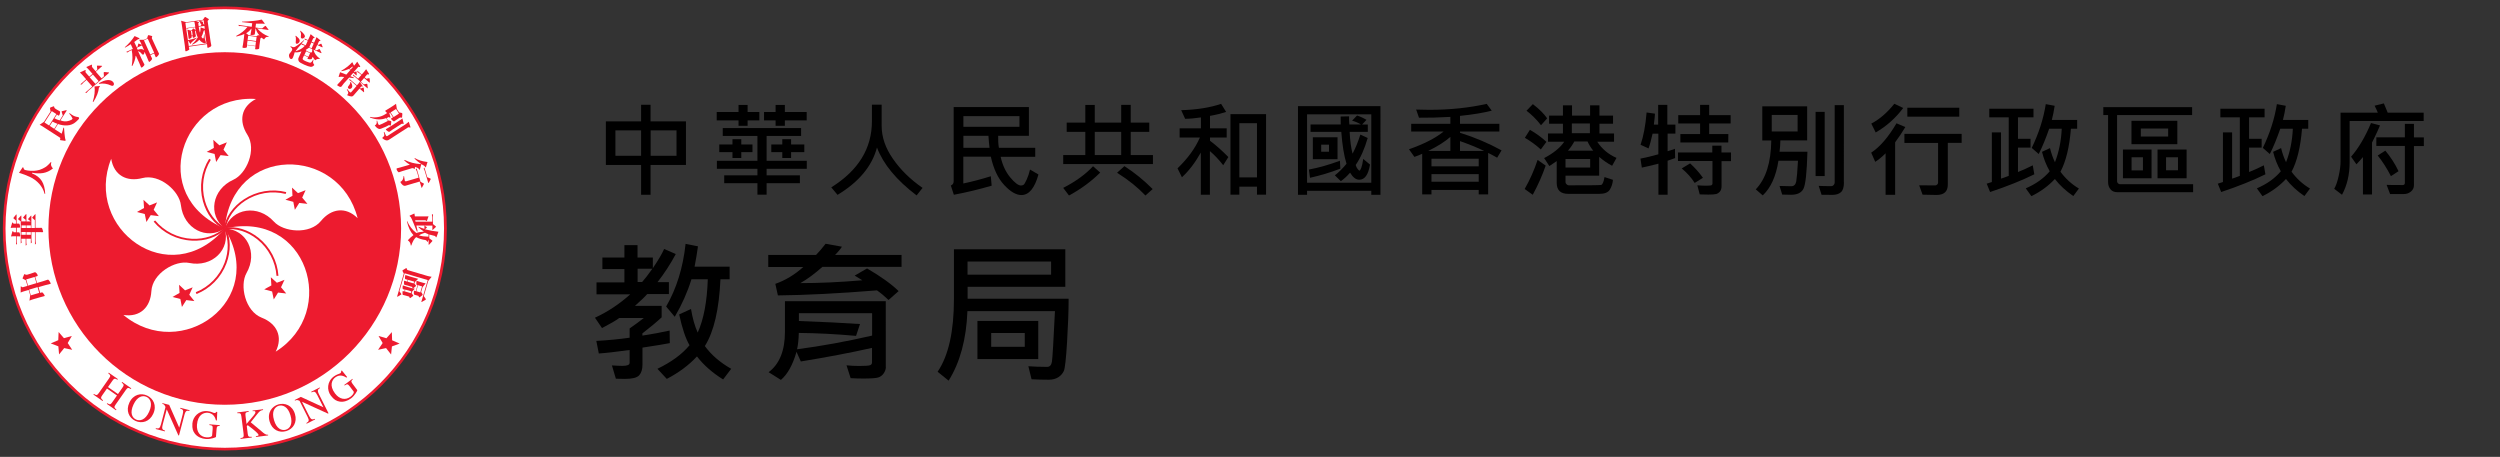
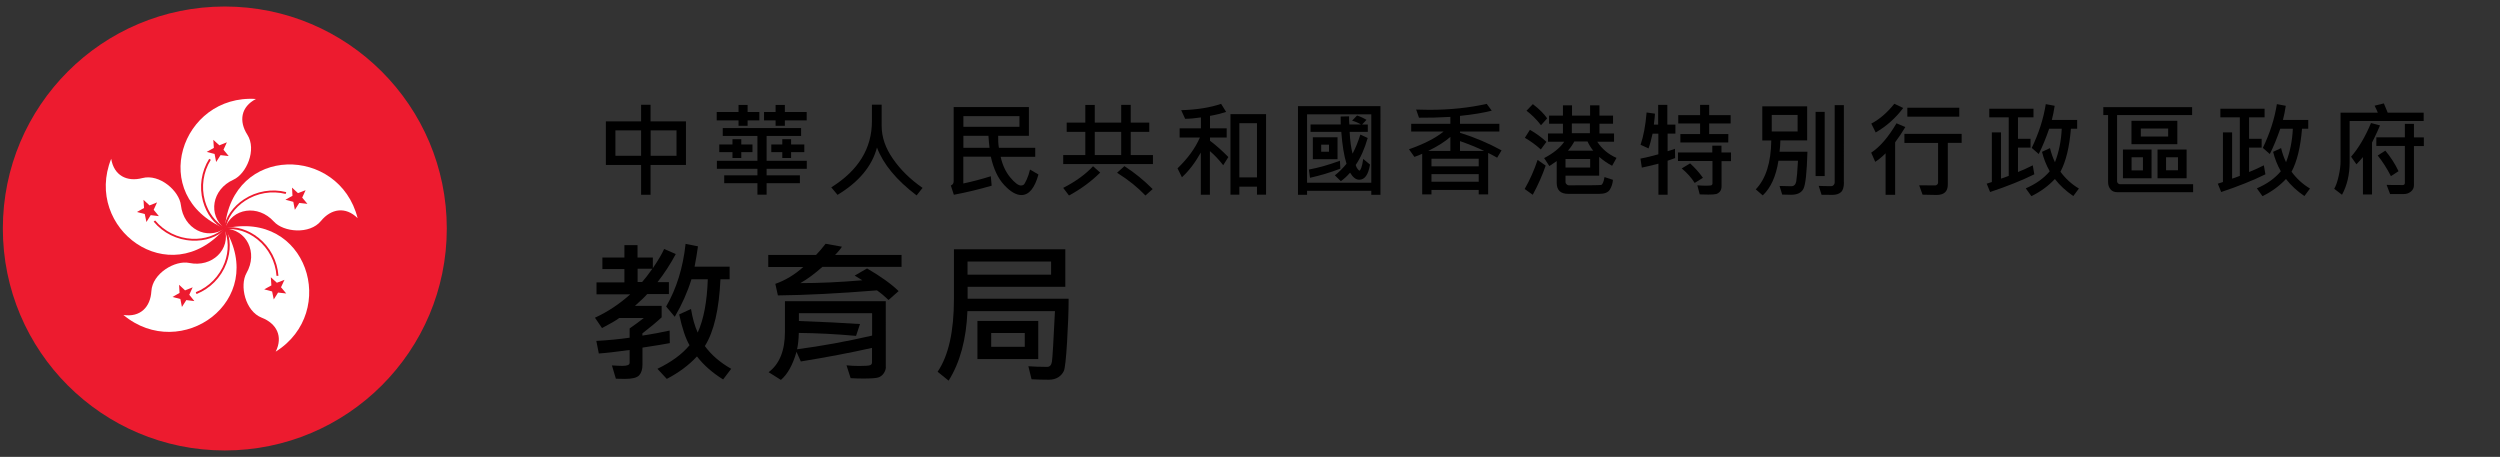
<svg xmlns="http://www.w3.org/2000/svg" version="1.1" x="0px" y="0px" viewBox="0 0 2725 498" style="enable-background:new 0 0 2725 498;" xml:space="preserve">
  <rect x="0" y="0" width="2725" height="498" fill="#333333" stroke="none" />
  <style type="text/css">
	.st0{fill-rule:evenodd;clip-rule:evenodd;fill:#ED1B2F;}
	.st1{fill-rule:evenodd;clip-rule:evenodd;fill:#FFFFFF;}
</style>
  <g id="Layer_1">
    <g>
      <path class="st0" d="M245,7.1C111.4,7.1,3.1,115.4,3.1,249.1C3.1,382.7,111.4,491,245,491C378.6,491,487,382.7,487,249.1    C487,115.4,378.6,7.1,245,7.1L245,7.1z" />
-       <path class="st1" d="M245,488.1c-132,0-239-107-239-239C6,117,113,10,245,10c132,0,239,107,239,239    C484.1,381.1,377,488.1,245,488.1L245,488.1z" />
      <path class="st0" d="M245,441.2c106.1,0,192.2-86,192.2-192.2S351.2,56.9,245,56.9c-106.1,0-192.2,86-192.2,192.2    S138.9,441.2,245,441.2L245,441.2z" />
      <path class="st1" d="M245,249.1c-85.1-36-47.4-146.7,34-141.2c-16.5,8.5-18.8,24.2-9.4,38.9c10.5,16.4-1,42.7-15.2,49.1    C231,206.4,226.3,234.4,245,249.1L245,249.1z" />
      <path class="st1" d="M245,249.1c-60.5,69.8-154.2-0.3-123.8-76c3,18.3,17.2,25.4,34,21c18.8-4.9,40.3,14.1,42,29.6    C200.1,249.2,225.3,262.3,245,249.1L245,249.1z" />
      <path class="st1" d="M245,249.1c47.7,79.1-47.9,146.5-110.5,94.2c18.3,2.8,29.5-8.5,30.5-25.9c1.1-19.4,25.9-34,41.2-30.8    C231.3,291.8,251.6,271.9,245,249.1L245,249.1z" />
      <path class="st1" d="M245,249.1c89.9-20.9,124.6,90.9,55.5,134.2c8.3-16.5,1-30.7-15.2-37c-18.1-7.1-24.3-35.1-16.6-48.7    C281.5,275.3,268.8,249.9,245,249.1L245,249.1z" />
      <path class="st1" d="M245,249.1c7.9-92,124.9-90.4,144.8-11.3c-13.1-13-28.9-10.4-39.9,3c-12.3,15.1-40.9,12.3-51.4,0.7    C281.3,222.5,253.1,226.7,245,249.1L245,249.1z" />
      <polygon class="st0" points="240.4,169.1 235.6,176.6 233.9,167.8 225.3,165.6 233.1,161.2 232.5,152.4 239.1,158.4 247.3,155.1     243.6,163.2 249.3,170.1 240.4,169.1   " />
      <polygon class="st0" points="167.5,228.7 173.2,235.6 164.3,234.5 159.6,242 157.8,233.3 149.2,231.1 157,226.7 156.4,217.8     163,223.9 171.2,220.6 167.5,228.7   " />
      <polygon class="st0" points="201.7,316.5 210,313.2 206.3,321.3 211.9,328.2 203.1,327.1 198.3,334.6 196.6,325.9 188,323.7     195.7,319.3 195.2,310.4 201.7,316.5   " />
      <polygon class="st0" points="295.8,311.1 295.2,302.2 301.8,308.2 310.1,305 306.3,313.1 312,319.9 303.1,318.9 298.4,326.4     296.6,317.7 288,315.4 295.8,311.1   " />
      <polygon class="st0" points="319.7,220 311.1,217.7 318.8,213.4 318.3,204.5 324.8,210.5 333.1,207.3 329.4,215.4 335.1,222.2     326.2,221.2 321.4,228.7 319.7,220   " />
      <path class="st0" d="M245.5,248.1c-10.3-5.3-18.6-16.3-22.2-29.4c-4.1-15.1-1.8-31.3,6.5-44.5l-1.8-1.1    c-8.6,13.7-11.1,30.5-6.8,46.2c3.8,13.9,12.3,25.1,23.3,30.8L245.5,248.1L245.5,248.1z" />
      <path class="st0" d="M244.3,248.3c-8.2,8.2-21.2,12.6-34.9,12c-15.6-0.7-30.3-8-40.3-20l-1.6,1.3c10.3,12.4,25.6,20,41.8,20.7    c14.4,0.7,27.7-3.9,36.4-12.6L244.3,248.3L244.3,248.3z" />
      <path class="st0" d="M244.1,249.5c5.2,10.3,5.5,24.1,0.7,36.9c-5.5,14.6-17,26.4-31.4,32.1l0.8,2c15-6,26.9-18.2,32.6-33.4    c5.1-13.5,4.8-27.6-0.7-38.6L244.1,249.5L244.1,249.5z" />
      <path class="st0" d="M245.2,250.1c11.4-1.8,24.6,2.2,35.3,10.8c12.2,9.8,19.8,24.3,20.9,39.8l2.1-0.1c-1.1-16.1-9-31.2-21.6-41.3    c-11.3-9-24.7-13.1-36.9-11.2L245.2,250.1L245.2,250.1z" />
      <path class="st0" d="M312,209.4c-15.7-4-32.4-1.1-46,7.8c-12.1,7.9-20.1,19.5-22.1,31.6l2.1,0.3c1.8-11.4,9.7-22.7,21.1-30.2    c13.1-8.6,29.2-11.3,44.3-7.5L312,209.4L312,209.4z" />
      <polygon class="st0" points="73.8,373.9 78.7,381.3 70,379.4 64.4,386.3 63.6,377.5 55.3,374.3 63.5,370.8 63.9,361.9 69.7,368.6     78.3,366.2 73.8,373.9   " />
      <polygon class="st0" points="417.1,373.9 412.1,381.3 420.8,379.4 426.3,386.4 427.2,377.6 435.6,374.5 427.4,370.9 427.1,362     421.2,368.7 412.6,366.2 417.1,373.9   " />
      <path class="st0" d="M102.3,429.4c3.1,2,3.8,1.3,5.7-1.4l10.9-15.6c1.9-2.7,1.6-3.4-0.9-5.5l0.5-0.7l10,7l-0.5,0.7    c-2.9-1.7-3.6-1.5-5.4,1l-4.9,7l10.9,7.6l4.9-7c1.9-2.7,1.6-3.4-0.9-5.5l0.5-0.7l10,7l-0.5,0.7c-2.9-1.7-3.6-1.5-5.4,1l-11.2,16    c-1.7,2.4-1.8,3.3,0.9,5.5l-0.5,0.7l-10-7l0.5-0.7c3.1,2,3.8,1.3,5.7-1.4l4.9-7l-10.9-7.6l-5.2,7.4c-1.7,2.4-1.8,3.3,0.9,5.5    l-0.5,0.7l-10-7L102.3,429.4L102.3,429.4z" />
      <path class="st0" d="M141,438.9c4.3-9.2,12.9-10.8,19.4-7.7c6.5,3,10.9,10.7,6.6,19.9c-3.9,8.5-12.2,11-19.4,7.7    C140.4,455.4,137,447.4,141,438.9L141,438.9z M162.5,448.9c4.2-9.1,1.3-14.4-2.8-16.3c-4.1-1.9-10-0.7-14.2,8.4    c-4.1,8.8-1.7,14.2,2.8,16.3C152.7,459.3,158.5,457.7,162.5,448.9L162.5,448.9z" />
      <path class="st0" d="M206.5,447.9c-2.8-0.4-4.2-0.6-5.5,4.4l-5.9,22.4l-0.7-0.2l-12.6-28.2l-0.1,0l-4.4,16.6    c-1.1,4.4-0.5,5.6,2.6,6.5l-0.2,0.8l-10-2.6l0.2-0.8c3.3,0.6,4.3,0.2,5.6-4.4l4.9-18.8c-1.2-2.6-1.8-3-3.5-3.4l0.2-0.8l7.3,1.9    l10.9,24.7l0.1,0l3.7-14.2c1.3-4.9,0.2-5.5-2.7-6.5l0.2-0.8l10,2.6L206.5,447.9L206.5,447.9z" />
      <path class="st0" d="M239.4,464.3c-1.9,0-3.1,0-3.3,3.1l-0.7,8.8c0,0.6-6.1,2.7-10.9,2.3c-4.3-0.3-9.1-2-12-5.7    c-2.1-2.7-3.2-5.4-2.8-11.2c0.6-7.4,6.9-14.2,16.2-13.5c4.4,0.3,6.3,2,7.7,2.1c0.4,0,1.8-0.1,2.2-1.3l1,0.1l-0.4,9.3l-1-0.1    c-0.9-3.3-2.9-7.8-9-8.3c-4.2-0.3-10.8,1.9-11.7,13c-0.6,7.9,3.5,13.3,10.3,13.8c3,0.2,6.1-0.5,6.2-2.1l0.6-7.1    c0.3-3.6-0.6-3.8-3.6-4.2l0.1-0.8l11.2,0.9L239.4,464.3L239.4,464.3z" />
      <path class="st0" d="M275.3,447.5l11.4-1.4l0.1,0.8c-2.6,0.5-3.5,0.8-6.2,4.2l-7.3,9.2l11.5,9.6c3.2,2.8,5,4.3,7.4,3.9l0.1,0.8    l-13.3,1.7l-0.1-0.8c2.3-0.4,3-0.5,2.9-1.5c-0.2-1.4-4.9-5.3-6.6-6.6l-5.2-4l-1,1.1l1,8.2c0.4,3.1,1,3.7,4.4,3.4l0.1,0.8    l-12.3,1.5l-0.1-0.8c3.4-0.6,3.8-1.3,3.4-4.9l-2.4-18.9c-0.4-3.4-1.4-3.6-4.4-3.4l-0.1-0.8l12.4-1.6l0.1,0.8    c-3.4,0.6-3.9,1.2-3.5,4.4l1.1,8.9c8.7-10.1,9.9-11.4,9.7-12.9c-0.1-1.2-1-1.2-3.1-1L275.3,447.5L275.3,447.5z" />
      <path class="st0" d="M293.9,459.5c-2.9-9.7,2.6-16.6,9.5-18.7c6.9-2,15.2,0.8,18.1,10.5c2.7,9-1.9,16.3-9.5,18.6    C304.3,472.2,296.5,468.5,293.9,459.5L293.9,459.5z M316.6,452.7c-2.8-9.6-8.5-11.6-12.8-10.4c-4.3,1.3-8,6.1-5.1,15.7    c2.7,9.3,8.2,11.7,12.8,10.4C316.2,467,319.4,462,316.6,452.7L316.6,452.7z" />
      <path class="st0" d="M348.9,422.9c-2.3,1.5-3.5,2.3-1.2,6.9l10.4,20.7l-0.7,0.3L329.3,438l-0.1,0l7.7,15.3c2,4,3.3,4.5,6.2,3.2    l0.4,0.7l-9.2,4.6l-0.4-0.7c2.9-1.7,3.4-2.7,1.3-6.9l-8.7-17.3c-2.6-1.2-3.3-1-4.9-0.2l-0.4-0.7l6.7-3.4l24.5,11.3l0.1,0    l-6.6-13.1c-2.3-4.5-3.5-4.3-6.3-3.1l-0.4-0.7l9.2-4.6L348.9,422.9L348.9,422.9z" />
      <path class="st0" d="M384.5,413.5c-1.4,1.3-2.3,2.1-0.4,4.6l5.3,7.1c0.4,0.5-2.8,6-6.6,8.9c-3.5,2.6-8.2,4.5-12.7,3.6    c-3.4-0.6-6-1.9-9.5-6.5c-4.4-5.9-4.3-15.2,3.2-20.8c3.6-2.7,6-2.7,7.2-3.6c0.3-0.2,1.3-1.3,0.8-2.4l0.8-0.6l5.8,7.2l-0.8,0.6    c-2.8-1.8-7.3-3.9-12.2-0.2c-3.3,2.5-6.9,8.6-0.2,17.5c4.8,6.4,11.4,7.6,16.9,3.5c2.4-1.8,4.2-4.4,3.3-5.7l-4.3-5.7    c-2.2-2.9-2.9-2.4-5.4-0.8l-0.5-0.6l9-6.7L384.5,413.5L384.5,413.5z" />
      <path class="st0" d="M55,308.3c-0.1-0.5-0.5-1.1-1.1-2c-0.7-1-1.1-1.3-1.3-1.4c-0.3-0.1-0.6-0.1-1,0.1c0,0-4.6,1.5-4.6,1.5    l-6.5,1.9l-0.2,0l0-0.2l-1.9-6.4l0-0.2l0.2,0c0,0,1.9-0.6,1.9-0.6c0.3-0.1,0.8-0.3,0.5-1.2c-0.1-0.5-0.6-1.2-1.3-2.1    c-0.7-0.8-1.4-1.1-1.9-0.9c0,0-4.4,1.5-4.4,1.5l-4,1.2c-0.8,0.2-1.6,0-2.3-0.6c-0.1-0.1-0.2-0.2-0.4-0.1c-0.2,0.1-0.3,0.2-0.4,0.4    c0,0-1.6,3.8-1.6,3.8c-0.1,0.2-0.1,0.3-0.1,0.5c0,0.1,0.1,0.2,0.3,0.3l3.1,1.6l0.1,0l0,0.1l1.8,6l0,0.2l-0.2,0l-4.5,1.3    c-0.8,0.2-1.5,0-2.1-0.8c-0.1-0.1-0.2-0.1-0.3-0.1c-0.2,0-0.2,0.1-0.2,0.3l-0.1,6.5c0.9-0.4,2-0.9,3.4-1.3l5.2-1.5l0.2,0l0,0.2    l1.6,5.5l0,0l0,0l-0.8,5.9c1.4-0.6,2.8-1.2,4.4-1.6c0,0,6.9-2,6.9-2l4.9-1.3c0.2-0.1,0.3-0.1,0.4-0.2c0.1-0.1,0.1-0.2,0-0.4    c-0.1-0.4-0.5-1-1.1-1.9c-0.8-1.1-1.2-1.4-1.3-1.5c-0.2-0.1-0.6-0.1-1.1,0l-1.3,0.4l-0.2,0l0-0.2l-1.7-5.9l0-0.2l0.2,0    c0,0,6.9-2,6.9-2c0,0,5.9-1.5,5.9-1.5c0.2-0.1,0.4-0.2,0.4-0.3C55.1,308.8,55.1,308.6,55,308.3L55,308.3z M30.7,311.3l-0.2,0    l0-0.2l-1.9-6.4l0-0.2l0.2,0l8.8-2.6l0.2,0l0,0.2l1.9,6.4l0,0.2l-0.2,0L30.7,311.3L30.7,311.3z M42.7,319.1l0,0.2l-0.2,0l-8.8,2.6    l-0.2,0l0-0.2l-1.7-5.9l0-0.2l0.2,0l8.8-2.6l0.2,0l0,0.2L42.7,319.1L42.7,319.1z" />
      <path class="st1" d="M18.6,265.5L18.6,265.5c-0.1,0.1-0.1,0.1-0.1,0.2L18.6,265.5L18.6,265.5z" />
      <path class="st0" d="M34.8,264.2L34.8,264.2c-0.1,0.1-0.1,0.1-0.1,0.2L34.8,264.2L34.8,264.2z" />
      <path class="st1" d="M39.2,265.5L39.2,265.5c-0.1,0.1-0.1,0.1,0,0.2L39.2,265.5L39.2,265.5z" />
      <path class="st1" d="M29.3,266.8L29.3,266.8c-0.1,0.1-0.1,0.1-0.1,0.2L29.3,266.8L29.3,266.8z" />
      <path class="st0" d="M23.9,264.2L23.9,264.2c-0.1,0.1-0.1,0.1,0,0.2L23.9,264.2L23.9,264.2z" />
      <path class="st0" d="M13.4,252.1C13.4,252.1,13.4,252.1,13.4,252.1L13.4,252.1L13.4,252.1L13.4,252.1z" />
      <path class="st0" d="M14.2,251.9C14.2,251.9,14.2,251.9,14.2,251.9C14.2,251.9,14.2,251.9,14.2,251.9    C14.2,251.9,14.2,251.9,14.2,251.9L14.2,251.9z" />
      <polygon class="st0" points="17.5,234 17.5,234 17.5,234 17.5,234   " />
      <path class="st0" d="M21.5,248.1c0.4,0,0.5-0.2,0.5-0.5c0-0.6-0.1-1.2-0.3-2c-0.2-0.8-0.4-1.3-0.6-1.5c-0.2-0.2-0.4-0.4-0.8-0.4    l-2,0l-0.2,0v-0.2l0-9.4c0-0.1,0-0.2-0.1-0.3c0,0,0-0.1-0.2,0c-0.1,0-0.2,0.1-0.4,0.2c-0.1,0.1-2.7,3.4-2.7,3.4    c-0.1,0.1-0.1,0.2-0.1,0.4c0,0.1,0.1,0.3,0.3,0.4l2.4,2.1l0.1,0.1v0.1l0,3.1l0,0.2h-0.2l-2.3,0h-0.1l-0.1-0.1c0,0-0.7-1-0.7-1    c-0.1-0.1-0.2-0.2-0.3-0.2c-0.2,0-0.3,0.1-0.4,0.2l-1.7,5.7c0.8,0,3.2-0.2,3.3-0.2l2.3,0l0.2,0v0.2l0,4.6v0.2h-0.2l-2.2,0h-0.1    l0-0.1c-0.5-0.9-0.6-1-0.6-1c-0.1,0-0.2-0.1-0.3-0.1c-0.2,0-0.4,0.1-0.5,0.2l-1.5,5.5c0.7-0.1,2.8-0.2,2.8-0.2l2.5,0l0.2,0v0.2    l0,9l1.1-0.9c-0.3-1-0.4-1.8-0.4-2.5l0-5.5v-0.2l0.2,0c0,0,1.5,0,1.6,0l1.7,0.1c0.1,0,0.2,0,0.2-0.1c0.1-0.1,0.2-0.3,0.2-0.7    c0-0.5-0.1-1.1-0.4-2c-0.3-1.2-0.5-1.4-0.6-1.5c-0.1-0.1-0.3-0.2-0.6-0.2l-2.1,0h-0.2v-0.2l0-4.6v-0.2h0.2L21.5,248.1L21.5,248.1z    " />
      <path class="st0" d="M13.3,242.7C13.3,242.7,13.4,242.7,13.3,242.7L13.3,242.7L13.3,242.7L13.3,242.7z" />
      <polygon class="st0" points="28.2,233.5 28.2,233.5 28.2,233.5 28.2,233.5   " />
      <path class="st0" d="M46.3,249.9c-0.2-0.7-0.6-1.6-1.1-1.6c0,0-3,0.1-3,0.1l-3.3,0l-0.2,0l0-0.2c0,0,0-14.6,0-14.6    c0-0.2-0.1-0.2-0.2-0.2c-0.1,0-0.2,0.1-0.3,0.2c0,0-2.9,3.3-2.9,3.3c-0.1,0.2-0.2,0.3-0.2,0.4c0,0.1,0.1,0.3,0.3,0.4l2.5,2.2    L38,240v0.1l0,8.2v0.2h-0.2l-3.4,0h-0.2l0-0.2l0-12.9c0-0.1,0-0.2-0.1-0.3c0,0-0.1-0.1-0.2-0.1c-0.1,0-0.2,0.1-0.3,0.2    c0,0-2.7,3.1-2.7,3.1c-0.2,0.2-0.3,0.4-0.3,0.5c0,0.1,0.1,0.3,0.2,0.4l2.2,1.7l0.1,0.1v0.1v0.1l0,0.2H33l-4,0h-0.2v-0.2l0-7.5    c0-0.3-0.1-0.3-0.2-0.3c-0.1,0-0.2,0.1-0.4,0.1c-0.1,0.1-2.8,3.3-2.8,3.3c-0.1,0.1-0.2,0.3-0.2,0.4c0,0.2,0.1,0.3,0.3,0.4l2.4,1.9    l0.1,0.1v0.1l0,1.4v0.2h-0.2l-4.3,0h-0.2v-0.2c0,0,0-5.8,0-5.8c0-0.3-0.1-0.3-0.2-0.3c-0.1,0-0.2,0-0.3,0.1c0,0-2.9,3.2-2.9,3.2    c-0.1,0.1-0.2,0.3-0.2,0.5c0,0.2,0,0.3,0.2,0.3l2.6,2.1l0.1,0.1v0.1l0,24l1.1-1.1c-0.3-0.8-0.4-1.6-0.4-2.4l0-1.5v-0.2h0.2l4.3,0    l0.2,0v0.2l0,7.3l1.1-0.8c-0.3-1.2-0.4-2.3-0.4-3.2l0-3.3v-0.2H29l4.4,0h0.2l0,0.2l0,4.9l1.1-1c-0.3-1.3-0.4-2.4-0.4-3.4l0-7.7    l0-0.2l0.2,0l3.4,0l0.2,0v0.2l0,13.4l1.1-1.1c-0.3-1.2-0.4-2.2-0.4-3l0-9.4V253h0.2c0,0,3.8,0,3.8,0l3.1,0.1    c0.6,0,0.8-0.1,0.9-0.1c0.1-0.1,0.2-0.2,0.2-0.5C46.8,251.8,46.6,251,46.3,249.9L46.3,249.9z M23.5,248.3l0-2.4v-0.2l0.2,0l4.3,0    h0.2l0,0.2l0,2.4v0.2h-0.2l-4.3,0h-0.2V248.3L23.5,248.3z M27.9,255.9l-4.3,0l-0.2,0v-0.2l0-2.6l0-0.2h0.2l4.3,0h0.2v0.2l0,2.6    l0,0.2H27.9L27.9,255.9z M28.8,248.3l0-2.4v-0.2h0.2l4.4,0l0.2,0v0.2l0,2.4v0.2l-0.2,0l-4.4,0h-0.2V248.3L28.8,248.3z M33.4,255.9    l-4.4,0h-0.2v-0.2l0-2.6V253h0.2l4.4,0h0.2v0.2l0,2.6v0.2H33.4L33.4,255.9z" />
      <path class="st0" d="M34.9,188.4l0-0.1l0.2,0c4.2,0.8,8.2,0.9,11.9,0.3c3.6-0.6,7.2-2.2,10.7-5c-1.8-2-2.5-3.9-2-5.6    c0.1-0.3,0.2-0.5,0.3-0.8l-0.5-0.6c-1.8,2-3.2,3.4-4.3,4.3c-1,0.9-2.6,1.9-4.7,2.9c-2.1,1-4.1,1.7-6.2,2c-2.1,0.4-4.3,0.5-6.7,0.4    c-2.4-0.1-4.5-0.5-6.2-0.9c-0.9-0.3-1.4-0.8-1.6-1.7c-0.2-1-0.5-1.2-0.6-1.2c-0.2-0.1-0.4,0-0.6,0.1l-3.9,5.9    c0.6,0.2,1.3,0.3,1.8,0.5c2.7,0.8,6,2.1,10,3.9c4,1.8,7.4,4.4,10.3,7.6c2.8,3.2,4.8,6.8,5.8,10.9l0.7-0.1    c-0.3-5.8-1.6-10.5-3.7-13.9c-2.2-3.5-5.7-6.3-10.6-8.3l-0.1-0.1L34.9,188.4L34.9,188.4L34.9,188.4z" />
-       <path class="st0" d="M66,152.7C66,152.7,66,152.7,66,152.7C66,152.7,66,152.7,66,152.7L66,152.7L66,152.7z" />
      <path class="st0" d="M72.1,120.1C72.1,120.1,72.1,120.1,72.1,120.1C72.1,120.1,72.2,120.1,72.1,120.1L72.1,120.1L72.1,120.1z" />
      <path class="st0" d="M86.2,128.6c-0.1-0.4-0.3-0.6-0.6-0.8c-0.2-0.1-0.6-0.3-1.1-0.3c-2-0.2-4.1-1-6.3-2.5c-0.8-0.5-1.5-1-2.2-1.7    l-0.6,0.5c1.5,1.5,2.7,3.3,3.7,5.4l0,0.1l-0.1,0.1c0,0-0.2,0.3-0.2,0.3c-0.4,0.7-1.5,1.3-3.3,1.9c-1.8,0.6-3.5,0.8-5.1,0.7    c-1.6-0.1-3.1-0.5-4.5-1.1l-0.2-0.1L66,131l6.6-10.3c0.2-0.4,0.1-0.4,0-0.5c-0.1,0-0.2-0.1-0.5-0.1c-0.3,0.1-4.5,1.1-4.5,1.1    c-0.2,0-0.3,0.1-0.4,0.3c-0.1,0.2-0.1,0.3,0,0.4l0,0l0,0l1.2,3.8l0,0.1l0,0.1l-3.3,5.2l-0.1,0.1l-0.1,0c-1.9-0.5-3.7-1.3-5.3-2.1    l-0.2-0.1l0.1-0.2l2.5-3.8l0.1-0.1l0.1,0.1l1.4,0.9c0.3,0.2,0.6,0.3,1-0.3c0.3-0.4,0.5-1.2,0.8-2.3c0.3-1,0.2-1.7-0.4-2.1    c0,0-3.2-1.8-3.2-1.8l-1.8-1.2c-0.5-0.3-0.9-1-1-1.9l0,0v0c0-0.2,0-0.3-0.2-0.3c-0.2-0.1-0.3-0.1-0.5-0.1c0,0-3.2,1.2-3.2,1.2    c-0.2,0.1-0.4,0.2-0.5,0.4c-0.1,0.2-0.1,0.3-0.1,0.5l0.6,3.4l0,0.1l0,0.1l-7.1,11.1l0,0l0,0l-4.8,3.3c1.2,0.6,2.7,1.4,4.6,2.7    l17.5,11.3c0.5,0.3,0.6,0.9,0.3,1.7c-0.1,0.4-0.2,0.6-0.1,0.8c0.1,0.1,0.2,0.3,0.4,0.3c0.3,0,5,0.7,5,0.7c0.2,0,0.4-0.1,0.5-0.3    c0.1-0.2,0.2-0.5,0.1-0.7c-0.5-0.9-0.8-3.2-1.2-6.9l-0.5-6.3l-0.7-0.1c-0.4,2-1,4.1-1.8,6.3l-0.1,0.2l-0.2-0.1l-7.3-4.7l-0.1-0.1    l0.1-0.1l3.5-5.5l0.1-0.1l0.1,0.1c1.3,0.5,2.8,0.9,4.5,1.2c1.7,0.3,3.5,0.4,5.3,0.3c1.8-0.1,3.5-0.4,5.1-1.1    c1.6-0.6,3.2-1.6,4.6-2.9c1.4-1.3,2.3-2.1,2.5-2.4c0,0,0.4-0.5,0.4-0.5C86.2,129.3,86.3,128.9,86.2,128.6L86.2,128.6z M53.5,136.8    l-0.1-0.1l-4.8-3.1l-0.1-0.1l0.1-0.1l7.8-12.2l0.1-0.1l0.1,0.1l4.8,3.1l0.1,0.1l-0.1,0.1l-7.8,12.2L53.5,136.8L53.5,136.8z     M62.5,135.1l-3.3,5.2l-0.1,0.1l-0.1-0.1l-4.7-3l-0.1-0.1l0.1-0.1l2.9-4.5l0.1-0.1l0.1,0.1c1.5,0.9,3.2,1.6,5.1,2.3l0.2,0.1    L62.5,135.1L62.5,135.1z" />
      <polygon class="st0" points="99.7,70.5 99.7,70.5 99.7,70.5 99.7,70.5   " />
      <path class="st0" d="M118.8,79.5c0.1,0,0.1-0.1,0.1-0.2c0,0,0-0.1-0.1-0.2c-0.1-0.1-0.2-0.2-0.4-0.2c-0.2,0-4.7-0.4-4.7-0.4    c-0.1,0-0.2,0-0.4,0.2c-0.2,0.2-0.3,0.4-0.3,0.5l0.3,3.9l0,0.1l-0.1,0.1l-2.4,2l-0.1,0.1l-0.1-0.1l-6.1-7l-0.1-0.1l0.1-0.1    c0,0,6.6-5.8,6.6-5.8c0.2-0.1,0.2-0.2,0.2-0.3c0,0,0-0.1,0-0.1c-0.1-0.1-0.2-0.2-0.6-0.2c0,0-4.5-0.2-4.5-0.2    c-0.1,0-0.3,0.1-0.4,0.2c-0.1,0.1-0.2,0.2-0.1,0.4l0,0l0,0l0.3,3.7l0,0.1L106,76l-1.7,1.5l-0.1,0.1l-0.1-0.1l-3.4-4    c-0.5-0.6-0.7-1.2-0.5-1.9c0.2-0.5,0.2-0.9,0-1c-0.1-0.1-0.2-0.2-0.4-0.1l-5.8,2.6c0.5,0.4,1.4,1.3,2.8,2.8l3.9,4.5l0.1,0.1    l-0.1,0.1l-3.3,2.8l-0.1,0.1l-0.1-0.1l-3.5-4C93.1,78.8,93,78,93.4,77c0-0.1,0.1-0.3-0.1-0.5c-0.2-0.2-0.3-0.2-0.6-0.1L87.1,79    c0.4,0.4,1.2,1.2,2.6,2.6l4.1,4.7l0.1,0.1l-0.1,0.1L87.5,92l1.7,0.1c0.7-1,1.3-1.7,1.9-2.2l3.1-2.7l0.1-0.1l0.1,0.1l6.1,7l0.1,0.1    l-0.1,0.1l-7.7,6.7l1.7,0.1c0.5-0.8,1.1-1.6,1.9-2.3L118.8,79.5L118.8,79.5z M97.8,84.3l-0.1-0.1l0.1-0.1l3.3-2.8l0.1-0.1l0.1,0.1    l6.1,7l0.1,0.1l-0.1,0.1l-3.3,2.8l-0.1,0.1l-0.1-0.1L97.8,84.3L97.8,84.3z" />
      <path class="st0" d="M108.3,93.8l-5.3,0.4c0.7,4.8,0.1,10.4-1.9,16.7l0.7,0.2c3.6-5.7,5.6-10.9,6-15.4l0-0.1l0,0c0,0,1-1,1-1    c0.2-0.2,0.2-0.3,0-0.5C108.6,93.9,108.5,93.8,108.3,93.8L108.3,93.8z" />
      <path class="st0" d="M124.2,91.3c-0.1-0.7-0.5-1.4-1-2c-1.3-1.5-3.3-2.2-5.9-2c-2.6,0.1-5.8,1.3-9.5,3.4l0.2,0.7    c4.4-0.8,8.8-0.2,13,1.8c1.1,0.5,2,0.5,2.6-0.1C124.1,92.5,124.3,92,124.2,91.3L124.2,91.3z" />
      <path class="st0" d="M139.2,57.3L139.2,57.3c-0.1,0-0.1,0-0.2,0L139.2,57.3L139.2,57.3z" />
      <polygon class="st0" points="153.8,73.2 153.8,73.2 153.8,73.2 153.8,73.2   " />
      <path class="st0" d="M173.1,58c0,0-2.5-5.2-2.5-5.2l-5-10.8c-0.2-0.5-0.2-1,0.1-1.5c0.2-0.4,0.3-0.7,0.2-0.9    c-0.1-0.2-0.3-0.3-0.5-0.4c0,0-3-0.8-3-0.8c-0.4-0.1-0.7-0.1-0.8,0c-0.2,0.1-0.4,0.3-0.4,0.6l0,0l0,0l-0.9,2.8l0,0.1l-0.1,0    l-3.3,1.5l0,0l0,0l-5.2,0c0.5,0.9,1,1.8,1.5,2.8l1.1,2.3l0.2,0.4l-0.4-0.2c0,0-2.7-1.1-2.7-1.1c-0.4-0.2-0.5-0.2-0.5-0.2    c0,0-0.1,0.1-0.2,0.5l-0.8,3.1l0,0.1l-0.1,0l-0.6,0.3l-0.2,0.1l-0.1-0.2l-2.5-5.4l-0.1-0.1l0.1-0.1c1.7-1.2,2.7-1.9,3-2.2    c0.3-0.3,0.6-0.5,0.9-0.6c0.3-0.1,0.6-0.2,1-0.3c0.3,0,0.5-0.1,0.6-0.3c0.1-0.2,0.1-0.3,0-0.5c0-0.1-0.1-0.2-0.3-0.3l-4.9-2.2    c-2.8,4.4-6.4,8.5-10.7,12.2l0.3,0.4c2.4-1.3,4.5-2.5,6-3.6l0.2-0.1l0.1,0.2l2.1,4.7l0.1,0.2l-0.2,0.1l-7.1,3.2l1.4,0.6    c1.1-0.8,2-1.4,2.7-1.7l1.8-0.8l0.2-0.1l0,0.2c1,5,1,10.7,0,17l0.6,0.1c2-3.6,3.2-7.3,3.6-10.9l0-0.1l0.1,0l0.1,0l0.2-0.1l0.1,0.2    c0,0,3.5,7.7,3.5,7.7c0,0,1.7,4,1.7,4l0.2,0.5c0.1,0.3,0.4,0.6,1,0.3c0.5-0.2,1.1-0.7,1.7-1.4c0.9-0.9,1-1.3,1-1.4    c0-0.2,0-0.5-0.1-0.8c0,0-0.5-0.8-0.5-0.8c0,0-2.5-5-2.5-5l-3.6-7.9l-0.1-0.2l0.2-0.1l0.1-0.1l0.1,0l0.1,0.1    c0.1,0.1,0.6,0.3,1.3,0.8c0.8,0.4,1.5,1.1,2.1,2c0.6,0.8,1.2,1,1.9,0.7c0.3-0.1,0.5-0.4,0.7-0.8c0.2-0.4,0.3-0.9,0.2-1.4l0-0.1    l0.1-0.1l0.1-0.1l0.2-0.1l0.1,0.2c0,0,2.2,4.9,2.2,4.9l2,4.8c0.2,0.4,0.3,0.6,0.5,0.7c0.1,0.1,0.3,0,0.5,0    c0.3-0.2,0.8-0.6,1.4-1.2c0.6-0.6,1-1.2,1.2-1.6c0.2-0.4,0.2-0.8,0-1.2l-1.5-3.1l-0.1-0.2l0.2-0.1l3.6-1.7l0.2-0.1l0.1,0.2    c0,0,1.5,3.6,1.5,3.6c0.1,0.2,0.2,0.4,0.3,0.4c0.1,0,0.3,0,0.5-0.1c0.5-0.2,1.2-0.9,2-1.8C173.3,59.4,173.5,58.7,173.1,58    L173.1,58z M156.7,54.4L156.7,54.4l-0.1,0.4l-0.2-0.3c-0.9-1.2-3-1.3-6.2-0.3l-0.1,0l-0.1-0.1l-0.8-1.8l-0.1-0.2l0.2-0.1l5.2-2.4    l0.2-0.1l0.1,0.2l2,4.5L156.7,54.4L156.7,54.4L156.7,54.4z M167.7,57.6l-3.7,1.7l-0.2,0.1l-0.1-0.2L157,44.2l-0.1-0.2l0.2-0.1    l3.7-1.7l0.2-0.1l0.1,0.2l6.8,14.9l0.1,0.2L167.7,57.6L167.7,57.6z" />
      <path class="st0" d="M150.7,47.5C150.7,47.5,150.7,47.5,150.7,47.5C150.7,47.5,150.7,47.5,150.7,47.5    C150.7,47.5,150.7,47.5,150.7,47.5L150.7,47.5z" />
      <path class="st0" d="M229.6,45.7l-3.3-22.8l0-0.1l0.1-0.1l1-1.1c0.2-0.2,0.3-0.4,0.2-0.6c0-0.2-0.1-0.4-0.3-0.4c0,0-3.3-2-3.3-2    c-0.2-0.1-0.4-0.2-0.5-0.1c-0.2,0-0.3,0.1-0.4,0.3l-1.9,2.7l0,0.1l-0.1,0l-18.2,2.6l0,0l0,0l-5.5-1.6c0.3,1.6,0.6,2.9,0.7,3.8    c0,0,3.4,23.7,3.4,23.7c0,0,0.5,5.2,0.5,5.2c0,0.2,0.1,0.4,0.2,0.5c0.1,0.1,0.3,0.1,0.6,0.1c0.4-0.1,1.1-0.3,1.9-0.8    c1.1-0.6,1.4-0.8,1.5-1c0.1-0.2,0.2-0.4,0.1-0.7l-0.5-2.3l0-0.2l0.2,0l19.5-2.8l0.2,0l0,0.2c0,0,0.1,1,0.1,1l0.2,2.3    c0,0.1,0.1,0.3,0.3,0.4c0.2,0.1,0.4,0.2,0.6,0.1c0.2,0,0.7-0.2,2-0.9c1.1-0.5,1.5-1.1,1.4-1.9C230.3,49.3,229.6,45.7,229.6,45.7    L229.6,45.7z M222.8,28.3l0,0.2l0.4,2.6l0,0.3l-0.3-0.1l-4.2-1.4c-0.1,2.4-0.3,4.2-0.6,5.3l0,0.1l-0.1,0l-0.1,0l-0.1,0l0-0.1    c-0.3-0.9-0.7-2.8-1.2-5.9l0-0.2l0.2,0l5.9-0.8L222.8,28.3L222.8,28.3z M218.4,22.6l3.4-0.5l0.2,0l0,0.2l0.6,4.2l0.1,0.4l-0.3-0.2    l-1-0.6l-0.1-0.1l0.1-0.1c0.1-0.3,0.2-0.7,0.1-1c-0.1-0.5-0.4-0.9-0.9-1.3c-0.6-0.3-1.2-0.5-2-0.6l-0.1,0l0-0.1l0,0l0-0.2    L218.4,22.6L218.4,22.6z M214.2,23.2L214.2,23.2l0.1-0.1l0,0l2.6-0.4l0.4-0.1l-0.3,0.3l-0.1,0.2c0.7,0.4,1.2,1.1,1.5,2    c0.2,0.9,0.6,1.4,1,1.5l0.3,0.1l-0.2,0.2l-0.8,1.1l0,0.1l-0.1,0l-1.9,0.3l-0.2,0l0-0.2l-0.4-2.8l0-0.1l0.1-0.1    c0.6-0.5,0.7-0.9,0.7-1c0-0.2-0.1-0.3-0.2-0.3l-2.4-0.5l-0.4-0.1L214.2,23.2L214.2,23.2z M202.8,30.3l-0.7-5.2l0-0.2l0.2,0    l9.4-1.3l0.2,0l0,0.2c0,0,0.4,2,0.4,2l0.5,3.2l0,0.2l-0.2,0l-9.5,1.4l-0.2,0L202.8,30.3L202.8,30.3z M225.4,47.3l-19.5,2.8l-0.2,0    l0-0.2l-0.7-5l0-0.2l0.2,0l0.1,0l0.1,0l0.1,0.1c0.2,0.3,0.5,0.8,0.9,1.4c0.4,0.6,0.7,1.1,0.9,1.3c0.2,0.3,0.3,0.3,0.3,0.3    c0.3,0,0.5-0.3,0.7-0.8c0.2-0.5,0.7-1.1,1.4-1.6l4.9-4l-0.1-0.3c-3.2,1.1-6.4,2.1-9.5,2.7l-0.2,0l0-0.2L202.9,31l-0.1-0.4l0.3,0.2    l0.9,0.5c1.1-0.4,1.8-0.7,2.2-0.7l6.3-0.9l0.2,0l0,0.2l0.5,2.5l0.1,0.4l-0.4-0.3l-1.9-1.4c-0.2,0-0.3,0-0.4,0    c-0.2,0-0.3,0.1-0.4,0.3l0,0l0,0l-1.1,1.6l0,0.1l-0.1,0l-1.2,0.2l0,0l0,0l-3.6-1c0.2,0.8,0.3,1.6,0.5,2.6c0,0,0.5,3.7,0.5,3.7    l0.4,3c0,0.4,0.1,0.6,0.3,0.7c0.1,0.1,0.2,0.1,0.4,0.1c0.1,0,0.4-0.1,1.3-0.6c0.9-0.5,1.2-0.7,1.2-0.8c0.1-0.1,0.1-0.2,0.1-0.4    l-0.1-0.9l0-0.2l0.2,0l0.8-0.1l0.2,0l0,0.2l0.2,1.2c0,0.1,0.1,0.2,0.2,0.3c0.1,0.1,0.3,0.1,0.5,0.1c0.3,0,0.8-0.3,1.6-0.7    c0.8-0.4,1.1-0.9,1-1.5c0,0-0.4-1.6-0.4-1.6l-0.5-3.3l0-0.1l0-0.1l0.4-0.5l0.2-0.3l0.1,0.4c0.5,2.9,1.3,5.3,2.2,7.2l0,0.1l0,0.1    c-1.6,2.7-3.8,5.3-6.4,7.5l0.3,0.3c3.1-1.3,5.7-3,7.8-5.3l0.1-0.1l0.1,0.2c1,1.2,2,2.2,3.2,2.8c1.1,0.6,2,0.9,2.7,0.8    c0.9-0.1,1.2-0.5,1.1-1.3c-0.1-0.4-0.2-0.9-0.5-1.5c-0.3-0.7-0.5-1.5-0.7-2.4c-0.1-0.9-0.3-2.4-0.4-4.6l-0.3,0    c-0.4,3.8-0.5,4-0.5,4.1c-0.1,0.2-0.2,0.4-0.5,0.4c-0.3,0-0.5,0-0.7-0.1c-0.1-0.1-0.4-0.3-1.2-1.4l-0.1-0.1l0.1-0.1    c0.9-1.6,1.7-3.8,2.4-6.5l0,0l0,0c0.2-0.2,0.5-0.5,0.8-0.7l0.2-0.2l0,0.3l2.1,14.5l0,0.2L225.4,47.3L225.4,47.3z M210,38.6l-0.2,0    l-0.8,0.1l-0.2,0l0-0.2l-0.6-4.5l0-0.2l0.2,0l0.8-0.1l0.2,0l0,0.2l0.6,4.5L210,38.6L210,38.6z" />
      <path class="st0" d="M211.1,31.2L211.1,31.2C211.1,31.2,211.1,31.2,211.1,31.2L211.1,31.2L211.1,31.2z" />
      <path class="st0" d="M204.1,31.5L204.1,31.5c-0.1,0-0.1,0-0.2,0L204.1,31.5L204.1,31.5z" />
      <path class="st0" d="M211.1,31.2L211.1,31.2C211.1,31.2,211.1,31.2,211.1,31.2L211.1,31.2L211.1,31.2z" />
      <polygon class="st0" points="288.5,25.3 288.5,25.3 288.5,25.3 288.5,25.3   " />
      <path class="st0" d="M280.6,31.3l-0.3-0.4l0.5,0.1l11.3,1.6c0.3,0,0.4,0,0.5,0c0,0,0.1-0.1,0.1-0.1c0-0.1-0.1-0.3-0.2-0.5    c0,0-2.8-3.6-2.8-3.6c-0.1-0.1-0.2-0.2-0.4-0.2c-0.2,0-0.4,0-0.5,0.2l-3,2.5l-0.1,0.1l-0.1,0l-6.9-1l-0.2,0l0-0.2l0.5-3.8l0-0.2    l0.2,0c0.8,0.1,2.1,0,4,0c1.9-0.1,3.1,0,3.7,0c0.3,0,0.6,0.1,0.8,0.2c0.2,0.1,0.4,0.1,0.5,0c0.2-0.1,0.3-0.2,0.3-0.3    c0-0.1,0-0.2-0.1-0.4l-3.1-4c-4.4,1.2-11.6,2-21.5,2.3l0,0.5c2.9,0.4,6.6,0.8,10.9,1.2l0.2,0l0,0.2l-0.5,3.5l0,0.2l-0.2,0    l-14.5-2.1l0.9,1.3c0.7-0.1,1.9-0.1,3.8,0.2l5.1,0.7l0.3,0l-0.2,0.2c-2.9,3.8-7,7-12.2,9.7l0.4,0.6c4.1-1,6.9-1.9,8.2-2.6l0.3-0.2    l0,0.3c0,0-0.4,3.9-0.4,3.9c0,0-1,7.2-1,7.2c0,0-0.6,3.1-0.6,3.1c0,0.1,0,0.2,0.1,0.3c0.1,0.1,0.3,0.3,1,0.4    c0.7,0.1,1.5,0.1,2.4-0.1c1.1-0.2,1.2-0.5,1.3-0.6l0.2-2.1l0-0.2l0.2,0l8.8,1.2l0.2,0l0,0.2l-0.4,2.7c0,0.1-0.1,0.4,0.7,0.5    c0.7,0.1,1.5,0,2.4-0.2c1.2-0.3,1.3-0.6,1.3-0.7c0,0,0.3-3.3,0.3-3.3l1-7.4c0-0.3,0.3-0.6,0.6-0.7c0.4-0.2,0.4-0.3,0.4-0.3    l0.1-0.3l0.2,0.2c1.3,1,2.2,1.6,2.7,1.9c0.8-1.2,1.5-2,2.1-2.4c0.6-0.4,1.4-0.5,2.2-0.4c0.2,0,0.3,0.1,0.5,0.1l0.3-0.6    C288.1,38,284,35.1,280.6,31.3L280.6,31.3z M279,45.6l-0.6,4.2l0,0.2l-0.2,0l-8.8-1.2l-0.2,0l0-0.2l0.6-4.2l0-0.2l0.2,0l8.8,1.2    l0.2,0L279,45.6L279,45.6z M279.7,40.4l-0.6,4.1l0,0.2l-0.2,0l-8.8-1.2l-0.2,0l0-0.2l0.6-4.1l0-0.2l0.2,0l8.8,1.2l0.2,0    L279.7,40.4L279.7,40.4z M282.5,38.6L282.5,38.6l-0.2,0.2l-0.1-0.1c-0.4-0.4-0.7-0.5-0.7-0.5c-0.1,0-0.1,0-0.1,0l0,0l0,0l-1.8,1.3    l-0.1,0l-0.1,0l-8.4-1.2l0,0l0,0l-2.5-1.9l-0.2-0.2l0.2-0.1c2.1-1.2,3.8-2.8,5.1-4.6l0.1-0.1l0.1,0l0.1,0l0.2,0l0,0.2    c0,0-0.3,2.2-0.3,2.2c0,0-0.8,4.1-0.8,4.1c0,0,0,0,0,0v0c0,0,0.1,0.1,0.6,0.2c0.7,0.1,1.6,0.1,2.6-0.1c1.3-0.2,1.5-0.5,1.5-0.6    c0,0,0.4-3.3,0.4-3.3l0.4-2.8l0-0.2l0.2,0l0.1,0l0.1,0l0,0.1c0.5,2.6,1.7,4.9,3.7,7.1l0.1,0.1L282.5,38.6L282.5,38.6z" />
      <path class="st1" d="M342.9,70.9C342.8,71,342.8,71,342.9,70.9c-0.1,0.1,0,0.2,0,0.2V70.9L342.9,70.9z" />
      <polygon class="st0" points="351.7,51.2 351.7,51.2 351.7,51.2 351.7,51.2   " />
      <polygon class="st0" points="350.5,57.6 350.5,57.6 350.5,57.6 350.5,57.6   " />
      <path class="st0" d="M350.5,48.2c-0.1-0.3-0.3-0.4-0.3-0.5c-0.1-0.1-0.3,0-0.5,0l-2.6,1.2l-0.1,0l-0.1,0l-0.6-0.3l-0.2-0.1    l0.1-0.2l1.4-3.1c0.1-0.2,0.4-0.4,1-0.6c0.7-0.2,0.8-0.3,0.8-0.3c0,0,0.1-0.2-0.6-0.7l-3.8-3.1c-0.3,0.6-1.1,2.6-1.1,2.6l-1.5,3.3    l-0.1,0.2l-0.2-0.1l-2.2-1l-0.2-0.1l0.1-0.2l1.5-3.3c0.1-0.2,0.4-0.4,1-0.5c0.7-0.1,0.7-0.3,0.7-0.3c0,0,0.1-0.2-0.7-0.8l-3.7-3.1    c-0.3,0.7-1.2,2.8-1.2,2.9l-1.6,3.4l-0.1,0.2l-0.2-0.1l-3.7-1.7l0.5,1.4c0.9,0.1,1.7,0.3,2.4,0.6l0.6,0.3l0.2,0.1l-0.1,0.2    l-2.1,4.7l-0.1,0.2l-0.2-0.1l-4.1-1.9l-0.2-0.1l0.2-0.2l2.7-3l-0.3-0.4c-2.3,2.1-4.6,3.9-6.7,5.4c-2.2,1.6-3.6,2.3-4.4,2.3    c-0.7,0-1.5-0.2-2.2-0.5c-0.4-0.2-0.7-0.4-1.1-0.6l-0.4,0.6c1.1,0.9,1.8,1.7,1.9,2.2c0.2,0.6,0.1,1.2-0.2,1.8    c-0.2,0.5-0.8,1.3-1.6,2.3c-0.8,1-1.3,1.6-1.4,2c-0.3,0.7-0.3,1.7,0,2.8c0.3,1.1,0.9,1.9,1.5,2.2c1.1,0.5,2-0.1,2.7-1.7    c0.5-1.1,0.8-2.1,1.1-3.1c0.2-1.1,0.4-1.8,0.6-2.3l0-0.1l0.1,0c2.5,0.2,4.9-0.1,7-0.9l0.4-0.1l-0.2,0.4c0,0-3.1,6.9-3.1,6.9    c-0.3,0.6-0.3,1.5,0,2.5c0.3,1,1,1.9,2.3,2.6c1.3,0.7,2.6,1.4,3.9,2c3.1,1.4,5.5,2.2,7,2.4c1.4,0.2,2.8-0.5,4.1-2    c-0.9-1.1-1.4-2.2-1.4-3c0-0.8,0.2-1.7,0.6-2.6l-0.4-0.3c-0.2,0.3-0.5,0.8-1,1.5c-0.6,0.9-1,1.4-1.5,1.7c-0.5,0.3-1.1,0.3-2,0    c-0.8-0.2-2-0.7-3.5-1.3c-1.8-0.8-2.9-1.4-3.2-1.9c-0.4-0.5-0.4-1-0.1-1.7l1.2-2.7l0.1-0.2l0.2,0.1l4,1.8l0.2,0.1l-0.1,0.2    l-0.6,1.1c0,0.1-0.1,0.2,0,0.2c0,0.1,0.2,0.3,0.5,0.4c0.6,0.3,1.5,0.4,2.5,0.4c1.3,0,1.6-0.3,1.7-0.5l0.9-1.9l0.2-0.3l0.2,0.3    c0.5,1.2,1.4,2.3,2.5,3.5c1.5-1.4,3.1-1.8,4.7-1.4l0.4-0.4c-3.9-2.8-6.2-6-6.9-9.5l-0.1-0.3l0.3,0.1l7.8,3.6    c0.1,0.1,0.3,0.1,0.4,0.1c0.1,0,0.1-0.1,0.2-0.2c0-0.1,0-0.2,0-0.3c-0.1-0.1-1.8-3.6-1.8-3.6c-0.2-0.3-0.3-0.4-0.3-0.4    c-0.2-0.1-0.3,0-0.3,0l0,0l0,0l-2.9,1.4l-0.1,0l-0.1,0l-1.3-0.6l-0.2-0.1l0.1-0.2l2.1-4.7l0.1-0.2l0.2,0.1l5,2.3    c0.3,0.2,0.5,0.1,0.6,0.1c0.1,0,0.1-0.1,0.1-0.1c0.1-0.1,0.1-0.3,0-0.5C351.7,51.1,350.5,48.2,350.5,48.2L350.5,48.2z M322.4,55.8    L322,56l0.3-0.4c1.5-2.2,3.5-4.7,6.2-7.5l0.2-0.2l0.1,0.3l0.2,0.6c0.5,0,1.1,0.2,1.8,0.5l1.3,0.5l0.2,0.1l-0.2,0.2    C329.9,52.6,326.6,54.5,322.4,55.8L322.4,55.8z M337.9,58.1l-1.6,3.6l-0.1,0.2l-0.2-0.1l-4-1.8l-0.2-0.1l0.1-0.2l1.6-3.6l0.1-0.2    l0.2,0.1l4,1.8L338,58L337.9,58.1L337.9,58.1z M340.4,53.8c-0.2,1.1-0.3,2.1-0.3,3l0,0.2l-0.2,0l-2,0.2l0,0l0,0l-3.7-1.7l0,0l0,0    l-0.8-1l-0.1-0.2l0.2-0.1c0.2-0.1,0.9-0.5,3.2-2.1l0.1-0.1l0.1,0l3.5,1.6l0.1,0.1L340.4,53.8L340.4,53.8z M341.9,47.7l-2.1,4.7    l-0.1,0.2l-0.2-0.1l-2.2-1l-0.2-0.1l0.1-0.2l2.1-4.7l0.1-0.2l0.2,0.1l2.2,1l0.2,0.1L341.9,47.7L341.9,47.7z" />
      <path class="st0" d="M328,39.2c-0.2,1.5,0,2.3,0.8,2.7c0.6,0.3,1.2,0.2,1.9-0.2c0.7-0.4,1.2-0.9,1.5-1.4c0.7-1.5-0.9-3.7-4.6-6.8    l-0.5,0.2l0.7,1.8C328.2,36.4,328.2,37.6,328,39.2L328,39.2z" />
      <path class="st0" d="M322.5,43.5c-0.2,2.3-0.2,3.1-0.1,3.4c0.1,0.4,0.3,0.6,0.6,0.7c0.6,0.3,1.2,0.2,1.9-0.3    c0.7-0.4,1.2-1,1.6-1.8c0.3-0.7,0.3-1.5-0.1-2.4c-0.3-0.9-1.7-2.3-3.9-4.1l-0.5,0.2C322.5,40.3,322.7,41.7,322.5,43.5L322.5,43.5z    " />
      <path class="st1" d="M401,95.9C401,95.9,401,95.9,401,95.9C401,95.9,401,95.9,401,95.9L401,95.9L401,95.9z" />
      <path class="st0" d="M396.9,100.1C396.9,100.1,396.9,100.1,396.9,100.1C396.9,100.1,396.9,100.1,396.9,100.1L396.9,100.1    L396.9,100.1z" />
      <polygon class="st1" points="402.1,80.5 402.1,80.5 402.1,80.5 402.1,80.5   " />
      <polygon class="st1" points="403.3,89.6 403.3,89.6 403.3,89.6 403.3,89.6   " />
      <path class="st0" d="M402.9,85.7c0-0.1-0.1-0.3-0.2-0.4c-0.1-0.1-0.3-0.1-0.5-0.1l0,0l0,0l-2.8,0.6l-0.1,0l-0.1-0.1l-1.6-1.4    l-0.1-0.1l0.1-0.1l2.6-3l0.1-0.1l0.1,0l1.3,0.2c0.1,0,0.2,0,0.4-0.2c0.1-0.2,0.2-0.4,0.1-0.7l-3.1-4.9c-0.6,0.7-2.7,3.4-2.7,3.4    l-2,2.3l-0.1,0.1l-0.1-0.1l-4.8-4.1l0.2,1.6c0.8,0.4,1.5,0.8,1.9,1.1l2.3,1.9l0.1,0.1l-0.1,0.1l-3.4,3.9l-0.1,0.1l-0.1-0.1    l-5.3-4.6l0,1.6c0.9,0.3,1.6,0.8,2.2,1.3l5.3,4.6l0.1,0.1l-0.1,0.1c0,0-1.5,2.1-1.5,2.1l-1.5,1.7l-0.1,0.1L389,93l-8.2-7.1    l0.1,1.5c0.6,0.3,1.3,0.7,2.1,1.3l5.6,4.9l0.1,0.1l-0.1,0.1l-5.8,6.7c-0.1,0.2-0.3,0.2-0.5,0.3c-0.3,0-0.7-0.1-1.1-0.5    c-0.5-0.4-1.4-1.5-2.7-3.2l-0.5,0.4c0.5,0.7,0.8,1.4,1.2,2.2c0.3,0.9,0.5,1.5,0.4,1.9c-0.1,0.4-0.5,1.1-1.2,2.2    c0.6,0.2,2.3,0.9,2.3,0.9c0.3,0.1,1,0.2,2,0.4c1,0.2,1.9-0.2,2.6-1l6.5-7.5l0.1-0.1l0.1,0.1l4.5,3.9c0,0,0.1,0.1,0.1,0.1    c0,0,0.1,0,0.1-0.1c0.1-0.1,0.1-0.2,0.2-0.4c0-0.2-0.4-4-0.4-4c0-0.2-0.1-0.4-0.2-0.5c-0.2-0.1-0.3-0.2-0.6-0.1l-2.6,1l-0.1,0    l-0.1-0.1l-0.5-0.4l-0.1-0.1l0.1-0.1l1.3-1.5l0.1-0.1l0.1,0c1.2,0.2,1.4,0,1.5,0c0.1-0.1,0.1-0.2,0-0.3l-3-4.3l-0.1-0.1l0.1-0.1    l0-0.1l0.1-0.1l0.1,0.1l7.9,6.9c0.1,0.1,0.1,0.1,0.2,0.1c0,0,0.1,0,0.1-0.1c0.1-0.1,0.1-0.2,0.1-0.3c0-0.3-0.5-4.2-0.5-4.2    c0-0.1-0.1-0.2-0.2-0.3c-0.1-0.1-0.3-0.1-0.5-0.1l-3.1,0.6l-0.1,0l-0.1-0.1l-3-2.6l-0.1-0.1l0.1-0.1l3.4-3.9l0.1-0.1l0.1,0.1    l5.6,4.8c0.3,0.2,0.4,0.1,0.4,0.1c0.1-0.1,0.1-0.2,0.1-0.3C403.3,89.4,402.9,85.7,402.9,85.7L402.9,85.7z" />
      <polygon class="st0" points="392.4,72.5 392.4,72.6 392.5,72.6 392.4,72.5   " />
      <polygon class="st0" points="385.5,85.2 385.3,85.2 385.3,85.3 385.5,85.2   " />
      <path class="st0" d="M380.6,84.5L380.6,84.5l4.8,0.7l0.3-0.7l-3.6-1.4l-0.2-0.1l0.2-0.2l2.9-3.4l0.1-0.1l0.1,0.1l3,2.6    c0.3,0.3,0.4,0.2,0.5,0.1c0.1-0.1,0.1-0.2,0.1-0.4c0,0-0.1-3.3-0.1-3.3c0-0.2-0.1-0.3-0.2-0.4c-0.1-0.1-0.3-0.1-0.4-0.1l0,0l0,0    l-2,0.8l-0.1,0l-0.1-0.1l-0.1-0.1l-0.1-0.1l0.1-0.1l4.8-5.5l0.1-0.1l0.1,0c0,0,1.2,0.4,1.2,0.4c0.1,0,0.3,0.1,0.5-0.2    c0.1-0.2,0.2-0.3,0.1-0.6l-3.2-5.1c-0.5,0.6-2.1,2.8-2.1,2.8l-1.2,1.4l-0.2,0.2l-0.1-0.2l-1.8-3.7c-3,3.4-7,6.6-12,9.4l0.2,0.5    c2.5-0.3,5.2-1.2,8.3-2.5l0.1,0l0.1,0.1l1.1,1l0.1,0.1l-0.1,0.1l-4.2,4.8l-0.1,0.1l-0.1,0l-6.7-2.6c-0.3,0.8-1.5,4.5-1.5,4.5    c-0.1,0.3,0,0.4,0.1,0.6c0.1,0.1,0.3,0.2,0.9,0c0.5-0.1,1.1-0.2,1.7-0.2l3,0.3l0.3,0l-0.2,0.3c0,0-4.2,4.8-4.2,4.8l-2.9,3.1    c-0.2,0.3-0.3,0.5-0.3,0.7c0,0.2,0.1,0.3,0.3,0.5c0.4,0.3,1.2,0.7,2.2,1.2c1,0.4,1.8,0.3,2.2-0.3c0,0,2.5-3.3,2.5-3.3L380.6,84.5    L380.6,84.5L380.6,84.5z M381.2,75.1l-0.2-0.2l0.2-0.1c0.1,0,0.6-0.4,2.6-2l0.1-0.1l0.1,0l0.5,0.1l0.3,0.1l-0.2,0.2l-2.3,2.6    l-0.1,0.1l-0.1-0.1L381.2,75.1L381.2,75.1z" />
      <path class="st0" d="M379.8,96.4c0.5,0.4,1.1,0.6,1.8,0.5c0.7-0.1,1.3-0.5,1.7-1c0.5-0.6,0.7-1.3,0.7-2.2c0-0.9-0.5-2.3-1.5-4.4    l-0.6,0.1c0,1.4-0.7,2.8-2,4.3C379,94.8,379,95.7,379.8,96.4L379.8,96.4z" />
      <polygon class="st1" points="440,134.5 440,134.5 440,134.5 440,134.5   " />
      <path class="st0" d="M445.6,132.7c-0.6,0.6-1.6,1.4-3,2.4l-20.3,13.1c-0.6,0.4-1.1,0.3-1.5-0.3c-0.4-0.7-1.1-2.1-1.9-4.1l-0.6,0.2    c0.4,1.4,0.6,2.6,0.6,3.4c-0.1,0.9-0.9,1.8-2.4,3c2.8,2.6,5.2,3.3,7.3,2l20.9-13.5c0.6-0.4,1.2-0.4,1.9,0.1l0,0    c0.2,0.1,0.4,0.1,0.6,0c0.1-0.1,0.2-0.2,0.2-0.4L445.6,132.7L445.6,132.7z" />
-       <path class="st0" d="M437.6,128.6C437.6,128.6,437.6,128.6,437.6,128.6C437.6,128.6,437.6,128.6,437.6,128.6L437.6,128.6    L437.6,128.6z" />
+       <path class="st0" d="M437.6,128.6C437.6,128.6,437.6,128.6,437.6,128.6C437.6,128.6,437.6,128.6,437.6,128.6L437.6,128.6z" />
      <path class="st0" d="M423.9,136.4L423.9,136.4l0.1,0c0,0,1.5,0.4,1.5,0.4c0.2,0,0.3,0,0.4,0c0.1-0.1,0.2-0.2,0.2-0.4    c0,0,0.4-3.7,0.4-3.7c0-0.2,0-0.3-0.2-0.5c-0.1-0.2-0.3-0.3-0.5-0.4l-2.8-0.6l-0.1,0l0-0.1l-1.4-2.1l-0.1-0.2l0.2-0.1l2-1.1l0.1,0    l0.1,0l1.1,0.6c0.2,0.1,0.3,0.1,0.5,0c0.2-0.1,0.3-0.3,0.2-0.6l-1.2-4.2l0-0.1l0.1-0.1l0.5-0.3l0.1-0.1l0.1,0.1l3.1,4.8l0.1,0.1    l-0.1,0.1l-1.9,1.2c-0.1,0.1-0.2,0.2-0.2,0.3c0,0.1,0,0.2,0.1,0.4c0.2,0.3,0.7,0.7,1.4,1.4c1,0.8,1.4,1.1,1.6,1.1    c0.2,0.1,0.4,0,0.5-0.1l0,0l0,0c0,0,2.3-1.6,2.3-1.6l3.2-2.1c0.9-0.5,1.6-0.6,2.2-0.2c0.2,0,0.3,0,0.5-0.1    c0.1-0.1,0.2-0.2,0.3-0.4c0-0.2,0.3-3.8,0.3-3.8c0-0.1-0.1-0.3-0.2-0.5c-0.1-0.2-0.3-0.3-0.5-0.4l-2.8-0.6l-0.1,0l0-0.1l-2.4-3.7    l0,0l0,0l-0.9-5.6c-0.7,0.5-1.7,1.2-3,2.1c0,0-4.9,3.1-4.9,3.1c0,0-3.6,2.2-3.6,2.2c-0.2,0.1-0.3,0.2-0.3,0.3c0,0.1,0,0.2,0.1,0.3    c0.3,0.5,0.9,1.1,1.8,1.9l0.2,0.2l-0.2,0.1l-2.2,1.4c-2.2,1.4-4.7,2.4-7.6,2.9c-2.8,0.5-5.7,0.5-8.6-0.2l-0.2,0.6    c6.3,2.6,12.2,2.8,17.5,0.8l0.1-0.1l0.1,0.1l1.8,2.8l0.1,0.2l-0.2,0.1c-1.8,1-3.7,2-5.7,2.9c-3.1,1.4-3.4,1.5-3.5,1.5    c-0.3,0-0.6-0.2-0.8-0.6c-0.4-0.6-0.9-1.9-1.5-4.2l-0.5,0.1c0.2,1.7,0.1,2.8-0.3,3.5c-0.3,0.6-1,1.2-1.8,1.7    c0.6,0.7,1.2,1.4,1.7,1.9c0.6,0.6,1.2,1,1.9,1.4c0.7,0.4,1.3,0.5,2,0.5c0.7-0.1,1.9-0.5,3.8-1.4    C419.7,138.7,421.7,137.6,423.9,136.4L423.9,136.4z M425.9,122.5l5.6-3.6l0.1-0.1l0.1,0.1l3.1,4.8l0.1,0.1l-0.1,0.1l-5.6,3.6    l-0.1,0.1l-0.1-0.1l-3.1-4.8l-0.1-0.1L425.9,122.5L425.9,122.5z" />
      <path class="st0" d="M438.4,128.1C438.4,128.1,438.4,128.1,438.4,128.1C438.4,128.1,438.3,128.1,438.4,128.1L438.4,128.1    L438.4,128.1z" />
      <path class="st0" d="M439.8,135c0.2-0.1,0.2-0.2,0.2-0.5l-1.4-5.4c-0.4,0.4-0.9,0.8-1.5,1.2c-0.7,0.5-1.2,0.8-1.5,1    c0,0-10.8,7-10.8,7l-3.8,2.3c-0.2,0.1-0.3,0.3-0.4,0.4c0,0.2,0,0.3,0.1,0.5c0,0,0.3,0.2,1.7,1.4c1,0.8,1.8,1,2.3,0.6    c0,0,3-2.1,3-2.1l9.8-6.3c0.6-0.4,1.3-0.4,1.9,0l0,0C439.6,135.1,439.7,135.1,439.8,135L439.8,135z" />
      <path class="st0" d="M449.2,183.3c0.8-0.2,1.5,0,2.1,0.7c0.2,0.3,0.4,0.3,0.4,0.3c0.1,0,0.2-0.2,0.3-0.3l0.4-1.9l0-0.2l0.2,0.1    c1.3,0.5,2.1,0.8,2.4,0.9l0,0l0,0c1,0.5,1.7,1.1,1.9,1.8c0.1,0.3,0.2,0.3,0.4,0.3c0.2,0,0.3-0.2,0.4-0.4l1.5-5.5l0.1-0.2l0.2,0.1    c2.4,1.2,3.7,2.2,4.1,3.1c0.1,0.3,0.3,0.3,0.4,0.3c0.2-0.1,0.3-0.2,0.4-0.6l1.6-5.2c-5.9-0.7-10.6-2.2-13.8-4.3l-0.4,0.6    c2.2,2.2,4.5,4,6.9,5.6l0.1,0.1l-0.1,0.1l-0.1,0.1l-0.1,0.1l-0.1,0c-6.3-0.4-12.1-1.9-17.4-4.6l-0.4,0.6c2.1,2,4.1,3.5,5.8,4.4    l0.4,0.2l-0.4,0.1c0,0-9.6,2.8-9.6,2.8c0,0-4.2,1.1-4.2,1.1c-0.1,0-0.2,0.1-0.3,0.2c-0.1,0.2-0.1,0.5,0,1c0.2,0.7,0.6,1.5,1.2,2.2    c0.8,0.9,1.1,1,1.3,0.9c0,0,3.8-1.3,3.8-1.3L449.2,183.3L449.2,183.3z" />
      <path class="st0" d="M469.5,195c-0.1-0.2-0.2-0.3-0.4-0.4l-3.3-1.4l-0.1,0l0-0.1l-3.1-10.5l-0.8,1.3c0.5,0.6,0.9,1.5,1.2,2.6    l3.6,12.2c0.2,0.6,0.3,0.7,0.4,0.8c0,0,0.1,0,0.1,0c0.1,0,0.2-0.1,0.4-0.5c0,0,1.8-3.4,1.8-3.4C469.5,195.4,469.5,195.2,469.5,195    L469.5,195z" />
      <path class="st0" d="M461.7,199.9l-3.2-1.6l-0.1,0l0-0.1l-4.3-14.7l-0.9,1.2c0.6,0.8,1.1,1.8,1.4,2.9l1.7,5.9l0,0.2l-0.2,0    l-13.3,3.9c-0.4,0.1-0.8,0.1-1.1,0c-0.2-0.1-0.4-0.4-0.5-0.7c-0.1-0.4-0.4-2.1-0.8-5l-0.5,0c-0.2,3.4-1.4,5.5-3.6,6.4    c1.8,3.3,3.7,4.7,5.8,4.1l15.2-4.5l0.2,0l0,0.2l1.9,6.3c0.1,0.3,0.2,0.4,0.2,0.4c0,0,0.1,0,0.1,0c0.1,0,0.2-0.1,0.3-0.4l1.9-3.5    c0.1-0.2,0.2-0.4,0.1-0.5C462.2,200.2,462,200.1,461.7,199.9L461.7,199.9z" />
      <path class="st0" d="M475.6,258.4L475.6,258.4C475.6,258.3,475.6,258.3,475.6,258.4L475.6,258.4L475.6,258.4z" />
      <path class="st0" d="M463.5,250l-0.3-0.1l0.3-0.2c0,0,1.6-1.4,1.6-1.4c0.1-0.1,0.2-0.3,0.2-0.4c0-0.1,0-0.2-0.1-0.3l-2.1-1.4    l-0.5-0.3h0.6l7.9,0l0.2,0v0.2l0,4.4c0,0.1,0,0.2,0,0.2c0,0,0.1,0,0.1,0c0.1,0,0.2,0,0.3-0.1c0.1-0.1,3.4-3.2,3.4-3.2    c0.1-0.1,0.1-0.2,0.1-0.3c0-0.2-0.1-0.3-0.2-0.4l-3-2.4l-0.1-0.1v-0.1l0-10.9l-1.2,0.9c0.3,1.1,0.5,1.9,0.5,2.4l0,4.9v0.2h-0.2    l-18,0h-0.1l0-0.1l-0.3-1.2l0-0.2l0.2,0l10.5,0c0.5,0,0.9,0.2,1.2,0.5c0.2,0.3,0.4,0.4,0.6,0.4c0.1,0,0.2-0.1,0.2-0.1l1.8-5.1    c-0.8,0-3.6,0.1-3.6,0.1l-11.2,0h-0.1l0-0.1l-0.5-3.1c-0.9,0.4-4.5,2-4.5,2c-0.7,0.3-0.8,0.5-0.8,0.6c0,0.1,0,0.2,0.5,0.6    c0.4,0.3,0.6,0.5,0.8,0.7c0.1,0.1,0.3,0.4,1.1,2.1c0.6,1.2,1.2,2.8,2,4.7l3.6,9l0.8-0.2l-1.3-6.2l0-0.2l0.2,0l8.3,0h0.2v0.2l0,3.3    v0.2l-0.2-0.1c-1.7-0.5-3.8-1.3-6.1-2.3l-0.3,0.4c1.5,1.6,3.4,3.2,5.6,4.5l0.1,0.1v0.1v0.1v0.2l-0.2,0c-3.6,0.3-6.1,0.8-7.7,1.4    l-0.1,0l-0.1-0.1c-4.4-3.5-7.6-7.7-9.7-12.7l-0.4,0.2c1.6,6.7,4,11.7,7.1,14.9l0.1,0.1l-0.2,0.1c-2.1,1.5-4.1,3.4-6,5.5    c2,1.4,3.1,3.3,3.2,5.6l0.6,0.1c1.4-4.2,3.1-7.3,5.2-9.1l0.1-0.1l0.1,0.1c2.7,1.5,6.1,2.6,10.2,3.2l0,0l0,0    c0.7,0.2,1.3,0.8,1.7,1.6l0,0l0,0c0,0.3,0.2,0.4,0.3,0.4c0.1,0,0.2,0,0.3-0.2l0.6-1.6l0-0.1h0.1h0.1h0.2v0.2l0,4.5    c0,0.2,0.1,0.3,0.2,0.3c0.1,0,0.2,0,0.3-0.1c0,0,3.4-3.7,3.4-3.7c0.1-0.1,0.2-0.3,0.2-0.5c0-0.2-0.1-0.3-0.2-0.4l0,0l0,0l-3.1-2.3    l-0.1-0.1V260l0-4.2l0-0.2l0.2,0.1c0.2,0.1,1.2,0.3,2.9,0.7c1.7,0.4,2.7,0.7,3,0.8c0.3,0.1,0.6,0.4,0.9,0.9    c0.2,0.4,0.3,0.6,0.5,0.6c0.1,0,0.3-0.1,0.4-0.3l2.1-5.8C473,252.1,468.2,251.2,463.5,250L463.5,250z M466.9,258    c-4.3-0.1-7.6-0.6-9.8-1.2l-0.3-0.1l0.2-0.2c1.1-1,3.2-1.9,6.1-2.8l0.1,0l0.1,0c1.7,0.8,2.9,1.4,3.7,1.6l0.1,0v0.1l0,2.4v0.2    L466.9,258L466.9,258z" />
      <polygon class="st0" points="459.6,329.2 459.6,329.2 459.5,329.2 459.6,329.2   " />
      <polygon class="st0" points="433.3,323.4 433.3,323.4 433.3,323.4 433.3,323.4   " />
      <path class="st0" d="M466,300.8l-21.3-6.3c-0.8-0.2-1.3-0.9-1.5-2c0-0.2-0.1-0.3-0.3-0.3c-0.2-0.1-0.3,0-0.3,0.1l0,0l0,0    c0,0-3.6,2.2-3.6,2.2c-0.1,0.1-0.2,0.2-0.3,0.4c-0.1,0.3,0,0.6,0.2,0.8l0,0l0,0l1.2,2.4l0,0.1l0,0.1l-7.2,24.7    c-0.1,0.3,0,0.3,0.2,0.4c0.1,0,0.2,0,0.3,0c0.1,0,3.8-2.3,3.8-2.3c0.1-0.1,0.2-0.2,0.3-0.3c0-0.1,0-0.3-0.1-0.4l-2-2.9l0-0.1    l0-0.1l5.6-19.2l0-0.2l0.2,0l24.8,7.3l0.2,0l0,0.2l-6.9,23.5c-0.1,0.3,0,0.3,0.1,0.3c0,0,0.1,0,0.4-0.1c0.1,0,4.1-2.4,4.1-2.4    c0.2-0.1,0.3-0.2,0.3-0.3c0-0.1,0-0.3-0.1-0.5l-2.1-3.1l0-0.1l0-0.1l4.8-16.4l0,0l0,0l3.7-4.5C469.2,301.6,466,300.8,466,300.8    L466,300.8z" />
      <polygon class="st0" points="457.3,324 457.3,323.9 457.3,323.9 457.3,324   " />
      <path class="st0" d="M460.6,321.4c0.1-0.2,0.1-0.4,0-0.6l-1.5-2.5l0-0.1l0-0.1l1.5-5.1l0,0l0,0l3.3-4.1c-0.8-0.2-3.2-0.8-3.2-0.8    c0,0-3.1-0.9-3.1-0.9c0,0-3-1-3-1c-0.2-0.1-0.3-0.1-0.4,0c-0.1,0-0.1,0.1-0.2,0.2c-0.1,0.3-0.2,1-0.2,2.3c0,0.8,0,1.8,0.6,1.9    l0.5,0.1l0.2,0l0,0.2l-1.8,6.2l0,0.2l-0.2,0l-1.3-0.4c-0.2,0-0.3,0-0.4,0c-0.1,0.1-0.2,0.2-0.2,0.3c-0.1,0.2-0.1,0.6-0.1,1.9    c0,1.3,0.1,1.7,0.2,1.8c0.1,0.2,0.3,0.3,0.5,0.4c0,0,1.6,0.4,1.6,0.4l2.7,0.8l0.1,0l0,0.1l0.5,1.2c0.1,0.1,0.2,0.2,0.3,0.3    c0.1,0,0.2,0,0.4-0.1c0.1-0.1,2.9-2.1,2.9-2.1C460.4,321.7,460.5,321.6,460.6,321.4L460.6,321.4z M458.2,318.7l-0.2,0l-4-1.2    l-0.2,0l0-0.2l1.8-6.2l0-0.2l0.2,0l4,1.2l0.2,0l0,0.2l-1.8,6.2L458.2,318.7L458.2,318.7z" />
      <path class="st0" d="M447.1,324.5C447,324.6,447,324.5,447.1,324.5C447,324.6,447,324.6,447.1,324.5L447.1,324.5L447.1,324.5z" />
      <path class="st0" d="M448.7,319.6L448.7,319.6l0-0.2l0.4-1.4l0,0l0,0l3-3.3l-1.5-0.3l-0.3-0.1l0.3-0.2l2.7-2.2    c0.1-0.1,0.2-0.2,0.2-0.3c0-0.1,0-0.2-0.1-0.3l0,0l0,0l-1.6-2.1l-0.1-0.1l0-0.1l0.5-1.6l0,0l0,0l3.6-3.5c-0.8-0.2-3.3-0.9-3.3-0.9    c0,0-5.9-1.7-5.9-1.7l-4.3-1.4c-0.2-0.1-0.3-0.1-0.4,0c-0.1,0-0.1,0.1-0.2,0.3c-0.1,0.4-0.2,1.2-0.3,2.3c-0.1,1.1,0.1,1.7,0.6,1.8    l2.2,0.6l0.2,0l0,0.2l-0.5,1.6l0,0.2l-0.2,0c0,0-1-0.3-1-0.3c0,0-1.7-0.6-1.7-0.6c-0.1,0-0.2,0-0.3,0c-0.1,0.1-0.2,0.2-0.3,0.4    c-0.1,0.2-0.1,0.7-0.1,1.9c0.1,1.4,0.2,1.7,0.2,1.8c0.1,0.1,0.2,0.2,0.4,0.3l0,0l0,0c0,0,3.2,0.8,3.2,0.8l5,1.5l0.1,0l0,0.1    l0.5,1.3l0.1,0.3l-0.3-0.1c0,0-6.1-1.8-6.1-1.8c0,0-3.8-1.3-3.8-1.3c-0.1,0-0.3-0.1-0.4,0c-0.1,0-0.1,0.1-0.2,0.2    c-0.1,0.4-0.2,0.9-0.2,1.6c0,0.7,0.1,1.2,0.1,1.6c0.1,0.3,0.2,0.5,0.5,0.6l1.7,0.5l0.2,0l0,0.2l-0.5,1.6l0,0.2l-0.2,0l-1.2-0.4    c-0.3-0.1-0.5,0-0.6,0.3c-0.1,0.2-0.1,0.7-0.1,1.9c0.1,1.3,0.2,1.6,0.2,1.7c0.1,0.2,0.2,0.3,0.5,0.3c0,0,2.4,0.6,2.4,0.6l4.2,1.2    l0.1,0l0,0.1c0,0,0.4,1.2,0.4,1.2c0,0.1,0.1,0.2,0.3,0.3c0.1,0,0.2,0,0.4,0c0.2-0.1,3.1-2.3,3.1-2.3c0.1-0.1,0.2-0.2,0.2-0.3    c0-0.1,0-0.2-0.1-0.3L448.7,319.6L448.7,319.6z M444.6,307.1l-0.2,0l0-0.2l0.5-1.6l0-0.2l0.2,0l6.1,1.8l0.2,0l0,0.2l-0.5,1.6    l0,0.2l-0.2,0L444.6,307.1L444.6,307.1z M448.3,317.7l-0.5,1.6l0,0.2l-0.2,0l-6.1-1.8l-0.2,0l0-0.2l0.5-1.6l0-0.2l0.2,0l6.1,1.8    l0.2,0L448.3,317.7L448.3,317.7z" />
    </g>
    <g>
      <path d="M747.7,179.8h-38.6v32.5h-10.3v-32.5h-38.4v-47.5h38.4v-18.1h10.3v18.1h38.6V179.8z M698.8,169.8v-27.7h-28v27.7H698.8z     M737.4,169.8v-27.7h-28.2v27.7H737.4z" />
      <path d="M827.7,131.2h-12.8v5.9h-9.9v-5.9h-23.8v-9.1h23.8v-7.7h9.9v7.7h12.8V131.2z M879.4,184h-43.8v7.1h36.3v8.6h-36.3v12.5    h-10v-12.5h-36.2v-8.6h36.2V184h-44.2v-8.7h44.2v-27.1h-37.8v-8.6h85.4v8.6h-37.6v27.1h43.8V184z M820.2,165.8h-12.2v6.4h-9.6    v-6.4H784v-8.3h14.4v-5.8h9.6v5.8h12.2V165.8z M879.3,131.2h-23.8v5.9h-10.1v-5.9h-12.6v-9.1h12.6v-7.7h10.1v7.7h23.8V131.2z     M876.7,165.8h-14.4v6.4h-9.6v-6.4h-12v-8.3h12v-5.8h9.6v5.8h14.4V165.8z" />
      <path d="M1005.6,204.8l-6.5,8.2c-21.9-16.6-36.3-34-43.2-52.2c-5.4,20.4-19.8,37.6-43,51.6l-6.8-8.2    c29.5-18.4,44.3-42.4,44.3-72.1v-18H961v23.1c0,12.2,4.1,24.2,12.3,35.9C981.5,185,992.2,195.5,1005.6,204.8z" />
      <path d="M1131.9,190.2c-4.1,14.9-10.3,22.4-18.6,22.4c-5.7,0-11.9-3.6-18.7-10.9s-11.6-17.5-14.6-30.9h-30V200    c9.5-2,19.5-4.6,30-7.9l0.9,10.3c-14.1,4.1-27.8,7.4-41.2,9.9l-3.3-10.1c2.1-0.8,3.1-2.4,3.1-4.7v-80.8h82V148h-33.5    c-0.1,4.7,0.1,9.1,0.8,13.1h39.6v9.8h-37.7c2,9,5.5,16.5,10.4,22.4c4.9,5.9,8.8,8.9,11.8,8.9c1.1,0,2-0.3,2.8-0.8s1.9-2.5,3.4-5.7    c1.5-3.3,2.7-6.9,3.6-10.9L1131.9,190.2z M1111.2,138.2v-11.6h-61.1v11.6H1111.2z M1078.6,161.1c-0.5-3.8-0.9-8.2-1.2-13.1h-27.3    v13.1H1078.6z" />
      <path d="M1256.6,178.8h-97.7V169h24.1v-25.3h-20.3v-10.1h20.3v-19.2h10.3v19.2h28.8v-19.3h10.4v19.3h20.2v10.1h-20.2V169h24.2    V178.8z M1199.2,188.1c-9.6,9.6-20.9,17.9-34,25l-6.3-8.3c13.8-7.1,24.6-15,32.5-23.6L1199.2,188.1z M1222.1,169v-25.3h-28.8V169    H1222.1z M1256.4,206.1l-7.9,7c-8.1-8.6-18.3-16.9-30.9-24.8l8-7.2C1236.8,188.3,1247,196.6,1256.4,206.1z" />
      <path d="M1338.9,171.2l-5.6,8.9c-4.7-6.1-9.6-11.2-14.5-15.4v47.6h-9.9v-46c-6.3,11.2-13.2,20.2-20.6,26.9l-4.8-9.7    c11.1-10.7,19.3-21.9,24.4-33.6h-22.1v-10h23.2V128c-6.8,1-12.6,1.5-17.2,1.5l-4.3-9.4c17-0.5,31.5-2.8,43.5-6.9l5.5,8.8    c-4.9,1.6-10.7,3.1-17.6,4.3v13.6h18.2v10h-18.2v3.5C1325.9,158.7,1332.6,164.7,1338.9,171.2z M1380.1,212.2h-10v-8.7h-19.2v8.7    h-9.7v-87.8h38.8V212.2z M1370.1,193.4v-59.1h-19.2v59.1H1370.1z" />
      <path d="M1504.8,212.3h-10.1V208h-70v4.3h-9.9v-96.6h89.9V212.3z M1494.7,199.2v-74.6h-70v74.6H1494.7z M1461,183.8    c-10.5,4.1-21.5,7.4-33.1,10l-1.2-9c10.8-2,22-5.2,33.8-9.6L1461,183.8z M1493.3,179.4c-1.8,11-5.7,16.5-11.7,16.5    c-3.7,0-7-2.6-10-7.7c-3.4,3.9-6.8,7-10.1,9.3l-6.5-6.4c4.3-3.3,8.5-7.5,12.7-12.6c-2.7-8.6-4.6-20.2-5.7-34.8h-33.5v-8h32.9    c-0.1-1.4-0.1-4.3-0.1-8.7l9.2-0.2c-0.1,3,0,6,0.3,8.9h12.7c-2.7-1.7-6-3.1-9.7-4.2l5.4-5.6c3.7,1.2,7.1,2.8,10.3,4.7l-4.8,5.1    h6.2v8h-19.8c0.5,9.8,1.6,17.8,3.2,23.8c3.2-6,6-13,8.5-20.8l8,3.7c-3.5,12.1-7.9,21.9-13.1,29.4c0.5,1.9,1.3,3.4,2.2,4.5    c0.9,1.1,1.5,1.7,1.9,1.7c0.5,0,1.2-1,2-3.1s1.5-5.3,2.1-9.7L1493.3,179.4z M1457.9,173.5H1431v-23.9h26.9V173.5z M1448.6,165.4    v-7.7h-8.5v7.7H1448.6z" />
      <path d="M1636.7,163.9l-4.8,8c-4.6-2.6-7.8-4.3-9.8-5.2v45.2h-10.3V207h-51.5v4.9h-10.1v-44.3c-2.6,1.2-5.4,2.4-8.5,3.4l-5.9-8.3    c16.5-5.8,29.1-12.3,37.7-19.3h-35.3v-8.5h42.7v-7.5c-11.7,0.7-23.1,1-34.2,0.9l-3.1-8.9c4.8,0.2,9.5,0.3,14.2,0.3    c22.8,0,43.7-2.2,62.7-6.5l5.5,7.4c-9.2,2.4-20.8,4.3-34.6,5.7v8.6h42.9v8.5h-42.9v1.3C1607.7,149.8,1622.8,156.3,1636.7,163.9z     M1580.9,164.5v-15.3c-5.6,5-13.6,10.1-24.1,15.3H1580.9z M1611.8,181.3V173h-51.5v8.3H1611.8z M1611.8,198.1v-8.3h-51.5v8.3    H1611.8z M1617.7,164.5c-7.5-3.6-16.3-7.2-26.3-10.7v10.7H1617.7z" />
      <path d="M1684.8,180.5c-3.6,10.5-8.3,21.1-14.1,31.8l-8.8-6.3c5.7-10,10.4-20.6,14.1-31.7L1684.8,180.5z M1685.6,154.6l-6.1,8.3    c-5.4-4.9-11.2-9.1-17.4-12.7l5.5-8.7C1674.3,145.3,1680.3,149.7,1685.6,154.6z M1686.4,129l-6.7,7.5    c-4.9-6.3-10.1-11.5-15.8-15.8l6.9-7.2C1677.7,118.8,1682.9,123.9,1686.4,129z M1762,172.1l-4.8,8.6c-4.8-2.5-9.5-5.7-14.1-9.7    v20.5h-36.7v7.1c0,0.8,0.4,1.6,1.2,2.3c0.8,0.7,1.5,1.1,2.2,1.1c21.9,0,33.6-0.1,35.3-0.4c1.6-0.3,2.9-3.1,3.8-8.6l9.2,3    c-0.3,4.1-1.5,7.6-3.4,10.7s-5.7,4.6-11.4,4.6h-34c-8.3,0-12.5-4-12.5-12v-23.7c-2.7,1.9-5.3,3.7-8,5.4l-5.7-8.7    c10.2-5.3,17.5-11.3,21.9-17.8h-17.7v-9h16.3v-10.6h-15.1v-8.9h15.1v-11.2h9.9v11.2h19.7v-11.2h10.2v11.2h14.8v8.9h-14.8v10.6    h15.9v9h-18.3C1746.1,162.3,1753.2,168.3,1762,172.1z M1733.3,182.6v-9.3h-26.9v9.3H1733.3z M1736.6,164.2    c-2.4-2.9-4.5-6.3-6.2-10H1716c-2,3.7-4.3,7-6.9,10H1736.6z M1733,145.2v-10.6h-19.7v10.6H1733z" />
      <path d="M1826.5,145.6h-8.8v19.2c1.9-0.5,4.5-1.3,8-2.6l0.2,10.1l-8.2,2.9v37.1h-10v-33.9c-8,2.1-14,3.5-18.1,4.3l-1.5-9.8    c5.8-1.1,12.3-2.7,19.5-4.7v-22.5h-6.3c-1.4,6.3-2.8,11.7-4.4,16.1l-8.7-4c3.2-9.2,5.4-20.9,6.6-35.2l9.1,1.3    c-0.1,2.7-0.5,6.6-1.2,11.9h4.7v-21.5h10v21.5h8.8V145.6z M1886.9,175.6h-10.4v27.2c0,2.6-0.6,4.6-1.8,6s-2.6,2.3-4.1,2.7    c-1.6,0.4-4.4,0.6-8.5,0.6c-2.5,0-5.6-0.1-9.4-0.2l-2.6-9.9c3.7,0.3,6.9,0.4,9.6,0.4c3.4,0,5.4-0.2,6-0.6c0.6-0.4,0.9-1,0.9-1.8    v-24.5H1829v-9.3h37.4v-7.4h10v7.4h10.4V175.6z M1886.4,134.6h-23.4v11.5h20.9l-0.1,9.2h-52.2v-9.2h21.5v-11.5h-23.8v-9.1h23.8    v-11.2h9.9v11.2h23.4V134.6z M1856.2,193.8l-9,5.6c-3.5-5.6-8.2-10.9-14.1-15.8l9.1-5.5C1847.4,182.8,1852.1,188,1856.2,193.8z" />
      <path d="M1970.1,165.3c-0.6,22.8-2.1,36.3-4.4,40.6c-2.3,4.3-6.8,6.4-13.5,6.4c-2.8,0-6-0.1-9.6-0.2l-2.9-9.4    c6.5,0.2,10.7,0.3,12.7,0.3c3,0,4.8-1.7,5.5-5.2c0.6-3.5,1.3-11,1.9-22.6h-21.3c-2.6,16.9-8.3,29.5-17.1,37.8l-7.6-6.6    c11-11.5,16.6-29.2,16.9-53.3h-9.8v-37.2h48.9V153h-29.2c-0.1,4.7-0.4,8.8-0.9,12.4H1970.1z M1959.4,143.3v-18h-28.2v18H1959.4z     M1988.9,191.9h-9.9v-70h9.9V191.9z M2009.9,198.8c0,5.2-1.1,8.8-3.3,10.7c-2.2,1.9-5.2,2.9-9.1,2.9c-5.6,0-9.6,0-12-0.1l-3.1-9.7    c3.5,0.2,8.1,0.3,13.7,0.3c1,0,1.9-0.4,2.6-1.2c0.7-0.8,1.1-1.7,1.1-2.8v-84.3h10V198.8z" />
      <path d="M2074.5,117.7c-8.2,10.9-18.2,19.9-30,26.7l-4.8-9.7c8.9-4.6,17.3-11.8,25.1-21.6L2074.5,117.7z M2076.8,138.5    c-3.5,5.9-7.2,11.4-11.1,16.6v57.2h-10.4v-45.2c-4,4-7.8,7.1-11.3,9.3l-4.4-10c9.5-6.2,18.7-16.9,27.6-32L2076.8,138.5z     M2138.3,155.7h-15.2v45.6c0,7.5-4.1,11.2-12.2,11.2c-5.2,0-10.3-0.1-15.3-0.3l-3.7-10.2c3.1,0.1,9,0.1,17.5,0.1    c0.7,0,1.4-0.3,2.1-0.9c0.7-0.6,1-1.3,1-2.2v-43.2h-36.7v-9.9h62.4V155.7z M2135.5,127.2H2079v-9.8h56.6V127.2z" />
      <path d="M2217.4,190c-13.8,6.8-29.9,13.2-48.2,19.3l-3.7-9.1l5.6-1.8v-54.1h10v50.4c1.2-0.3,4-1.3,8.4-3v-63.8h-21.2v-9.4h48.2    v9.4h-16.9v23.4h13.7v9.6h-13.7v26.6c5.9-2.4,11.3-4.8,16.1-7.3L2217.4,190z M2266,205.5l-6.1,8.2c-8-5.5-14.7-11.6-20.1-18.6    c-7,7.5-15.5,13.8-25.6,18.7l-6.1-8.5c11.1-4.8,19.7-11,26.1-18.6c-3.8-6.7-6.6-13.8-8.4-21.2l8.7-4.1c1.3,5.5,3.1,10.6,5.4,15.4    c4.3-11,6.8-23.2,7.4-36.5h-13.7c-3.7,10.7-7.5,19.9-11.4,27.6l-7.6-6.7c7.7-15.9,12.8-31.8,15.3-47.7l9.7,1.8    c-0.9,5.9-1.9,11-3.1,15.4h27.6v9.6h-6.8c-1.6,20-5.4,35.6-11.4,46.9C2251.5,194.8,2258.2,200.9,2266,205.5z" />
      <path d="M2390.5,209.5h-82.5c-3.3,0-5.8-1-7.5-3.1c-1.8-2.1-2.7-4.7-2.7-8v-73h-5.2v-8.6h96.8v8.6h-81.8v72.3c0,0.7,0.3,1.4,1,2.1    c0.7,0.7,1.4,1,2.1,1h79.8V209.5z M2345.2,194.3H2314V163h31.2V194.3z M2373.3,157.2h-50v-25.5h50V157.2z M2335.8,185.7v-14.3    h-12.4v14.3H2335.8z M2363.3,148.8v-8.7h-29.8v8.7H2363.3z M2383.4,194.3h-31.7V163h31.7V194.3z M2374,185.6v-14.2h-13v14.2H2374z    " />
      <path d="M2469.3,190c-13.8,6.8-29.9,13.2-48.2,19.3l-3.7-9.1l5.6-1.8v-54.1h10v50.4c1.2-0.3,4-1.3,8.4-3v-63.8h-21.2v-9.4h48.2    v9.4h-16.9v23.4h13.7v9.6h-13.7v26.6c5.9-2.4,11.3-4.8,16.1-7.3L2469.3,190z M2517.9,205.5l-6.1,8.2c-8-5.5-14.7-11.6-20.1-18.6    c-7,7.5-15.5,13.8-25.6,18.7l-6.1-8.5c11.1-4.8,19.7-11,26.1-18.6c-3.8-6.7-6.6-13.8-8.4-21.2l8.7-4.1c1.3,5.5,3.1,10.6,5.4,15.4    c4.3-11,6.8-23.2,7.4-36.5h-13.7c-3.7,10.7-7.5,19.9-11.4,27.6l-7.6-6.7c7.7-15.9,12.8-31.8,15.3-47.7l9.7,1.8    c-0.9,5.9-1.9,11-3.1,15.4h27.6v9.6h-6.8c-1.6,20-5.4,35.6-11.4,46.9C2503.4,194.8,2510.1,200.9,2517.9,205.5z" />
      <path d="M2641.9,131.9h-80.8V177c0,13.3-2.8,25.1-8.3,35.3l-8.5-6.5c1.9-3.3,3.6-8.1,4.9-14.2c1.4-6.1,2-11.3,2-15.6v-53.2h40.6    c-0.7-1.8-1.8-4.4-3.5-7.6l10.1-2.5c1.6,3.7,3,7,4.2,10.1h39.2V131.9z M2594.2,136.7c-1.4,3.4-3.2,7.4-5.4,12l-3.3,6.7V212h-9.9    v-40.8c-1.7,2.1-4,4.7-7.1,7.9l-5.8-8.3c8.1-9.3,15.4-21.6,21.7-36.7L2594.2,136.7z M2642,159.2h-10.8v42.7c0,2.8-1.1,5.1-3.3,6.9    c-2.2,1.8-4.7,2.7-7.6,2.7h-15.1l-3.8-10c2,0.1,7.9,0.2,17.6,0.2c1.5,0,2.3-0.8,2.3-2.4v-40.2h-31.1v-9.4h31.1V135h9.9v14.8h10.8    V159.2z M2614.4,186.6l-8.3,5.4c-4.3-8.4-9.1-15.9-14.4-22.5l8.3-5.3C2605.9,171.3,2610.7,178.7,2614.4,186.6z" />
    </g>
    <g>
      <path d="M736.6,276.9c-5.9,11-12.5,21.2-19.9,30.6h12.4v13h-23.6c-2.6,3-7.1,7.3-13.4,12.9h29.1v12.5c-5.6,5.2-12.6,11-21,17.5    v2.4c10.7-1.6,20.6-3.5,29.7-5.5l0.2,13.7c-5.1,1-15.1,2.7-29.8,4.9v18.5c0,5.2-1.2,9-3.6,11.7c-2.4,2.6-7.6,3.9-15.5,3.9    c-2.8,0-6.1-0.1-9.9-0.2l-4.3-14.5c4.8,0.3,8.7,0.5,11.6,0.5c5.1,0,7.7-1.1,7.7-3.3v-14c-15.6,2.1-26.8,3.4-33.6,3.8l-2.7-13.7    c12.9-0.7,25-1.9,36.3-3.5v-10.1c5.8-4,10.9-7.8,15.5-11.4H675c-3.7,2.8-10,6.4-18.8,11l-7.7-11.3c13.9-6.4,26.7-14.9,38.5-25.5    h-36.8v-13h30.4v-14.5h-24v-12.6h24v-13.5h14.3v13.5h16.7v11.6c5.7-8.4,9.8-15.3,12.3-20.9L736.6,276.9z M711.1,292.9h-16.1v14.5    h4.9C702.8,304.2,706.5,299.4,711.1,292.9z M797,402l-8.8,11.6c-11.7-7.3-21.2-15.6-28.5-25.1c-9,9.7-20,17.8-32.9,24.5l-10.2-11    c15.3-7.4,27-16,35-25.7c-4.2-7.1-8-18.3-11.3-33.6l12.9-5.9c1.7,10.1,4.1,18.7,7.3,25.7c6.6-14.5,10.2-33.9,11-58.1h-17.8    c-4.4,14.2-10.5,27.8-18.2,40.9l-9.4-11.2c11.3-19.5,18.4-42.2,21.2-68.3l13.5,2.7c-1,7.4-2.3,14.8-3.7,22.2h38.2v13.7h-10    c-1.5,32.8-7.1,57.1-17,72.8C775.2,386.7,784.7,395,797,402z" />
      <path d="M982.7,290.9h-86.3c-8.3,7.4-16.3,13.3-24,17.7c20.4,0,42.9-1,67.6-3.1c-1.7-1.1-4.5-2.8-8.4-5.1l13.5-7.8    c14.9,8.7,26.4,16.9,34.4,24.7l-11,9.7c-4-3.9-8.2-7.4-12.6-10.5c-42.1,3.4-78,5.2-108,5.5l-2.8-12.6    c11.1-3.9,21.3-10.1,30.5-18.4h-38.2v-13.1h52.1c3.4-3.5,6.9-7.6,10.4-12.2l17.8,3.2c-1.4,2.3-3.9,5.4-7.5,9h72.5V290.9z     M965.6,399.9c0,2.4-0.8,4.8-2.4,7.1c-1.6,2.3-3.7,3.8-6.1,4.5c-2.4,0.7-7.7,1.1-15.8,1.1c-4.6,0-9.3-0.1-14.1-0.4l-4.5-14    c4.6,0.5,9.3,0.7,13.9,0.7c6.7,0,10.7-0.3,12-0.9c1.3-0.6,1.9-1.6,1.9-3v-15.8c-23,5.2-48.8,10.1-77.6,14.8l-4.7-10.5    c-4.1,14.3-9.8,24.5-17,30.6l-13.4-8.4c11.8-8.8,17.8-23.5,17.8-44v-33.4h109.9V399.9z M950.6,365.8v-24.4h-79.8v8.5    c27.1,1,49.3,2.1,66.6,3.3l-4.3,12.9c-22.2-2-43-3-62.4-3.2c-0.2,7.1-0.8,13-1.9,17.8C895.5,377.2,922.8,372.2,950.6,365.8z" />
      <path d="M1164.8,325.6c0,13.3-0.6,29.1-1.7,47.3c-1.1,18.2-2.3,28.7-3.5,31.4c-1.2,2.7-3.2,5-5.9,6.8c-2.8,1.8-6.3,2.8-10.6,2.8    c-6.5,0-12.7-0.2-18.7-0.5l-3.5-14.2c5.8,0.4,12.6,0.7,20.4,0.7c2.9,0,4.7-1.9,5.3-5.6c0.6-3.7,1.7-22.1,3.3-55.2h-95.4    c-1.2,30.6-8,55.9-20.5,75.8l-12-9.7c11.9-17.5,17.8-44,17.8-79.5v-54h121.4v40.9h-106.5v13H1164.8z M1145.7,299.4v-14.3h-91.1    v14.3H1145.7z M1131.7,391.4h-66.3v-41.6h66.3V391.4z M1117,378v-15h-36.6v15H1117z" />
    </g>
  </g>
  <g id="Layer_2">
</g>
</svg>